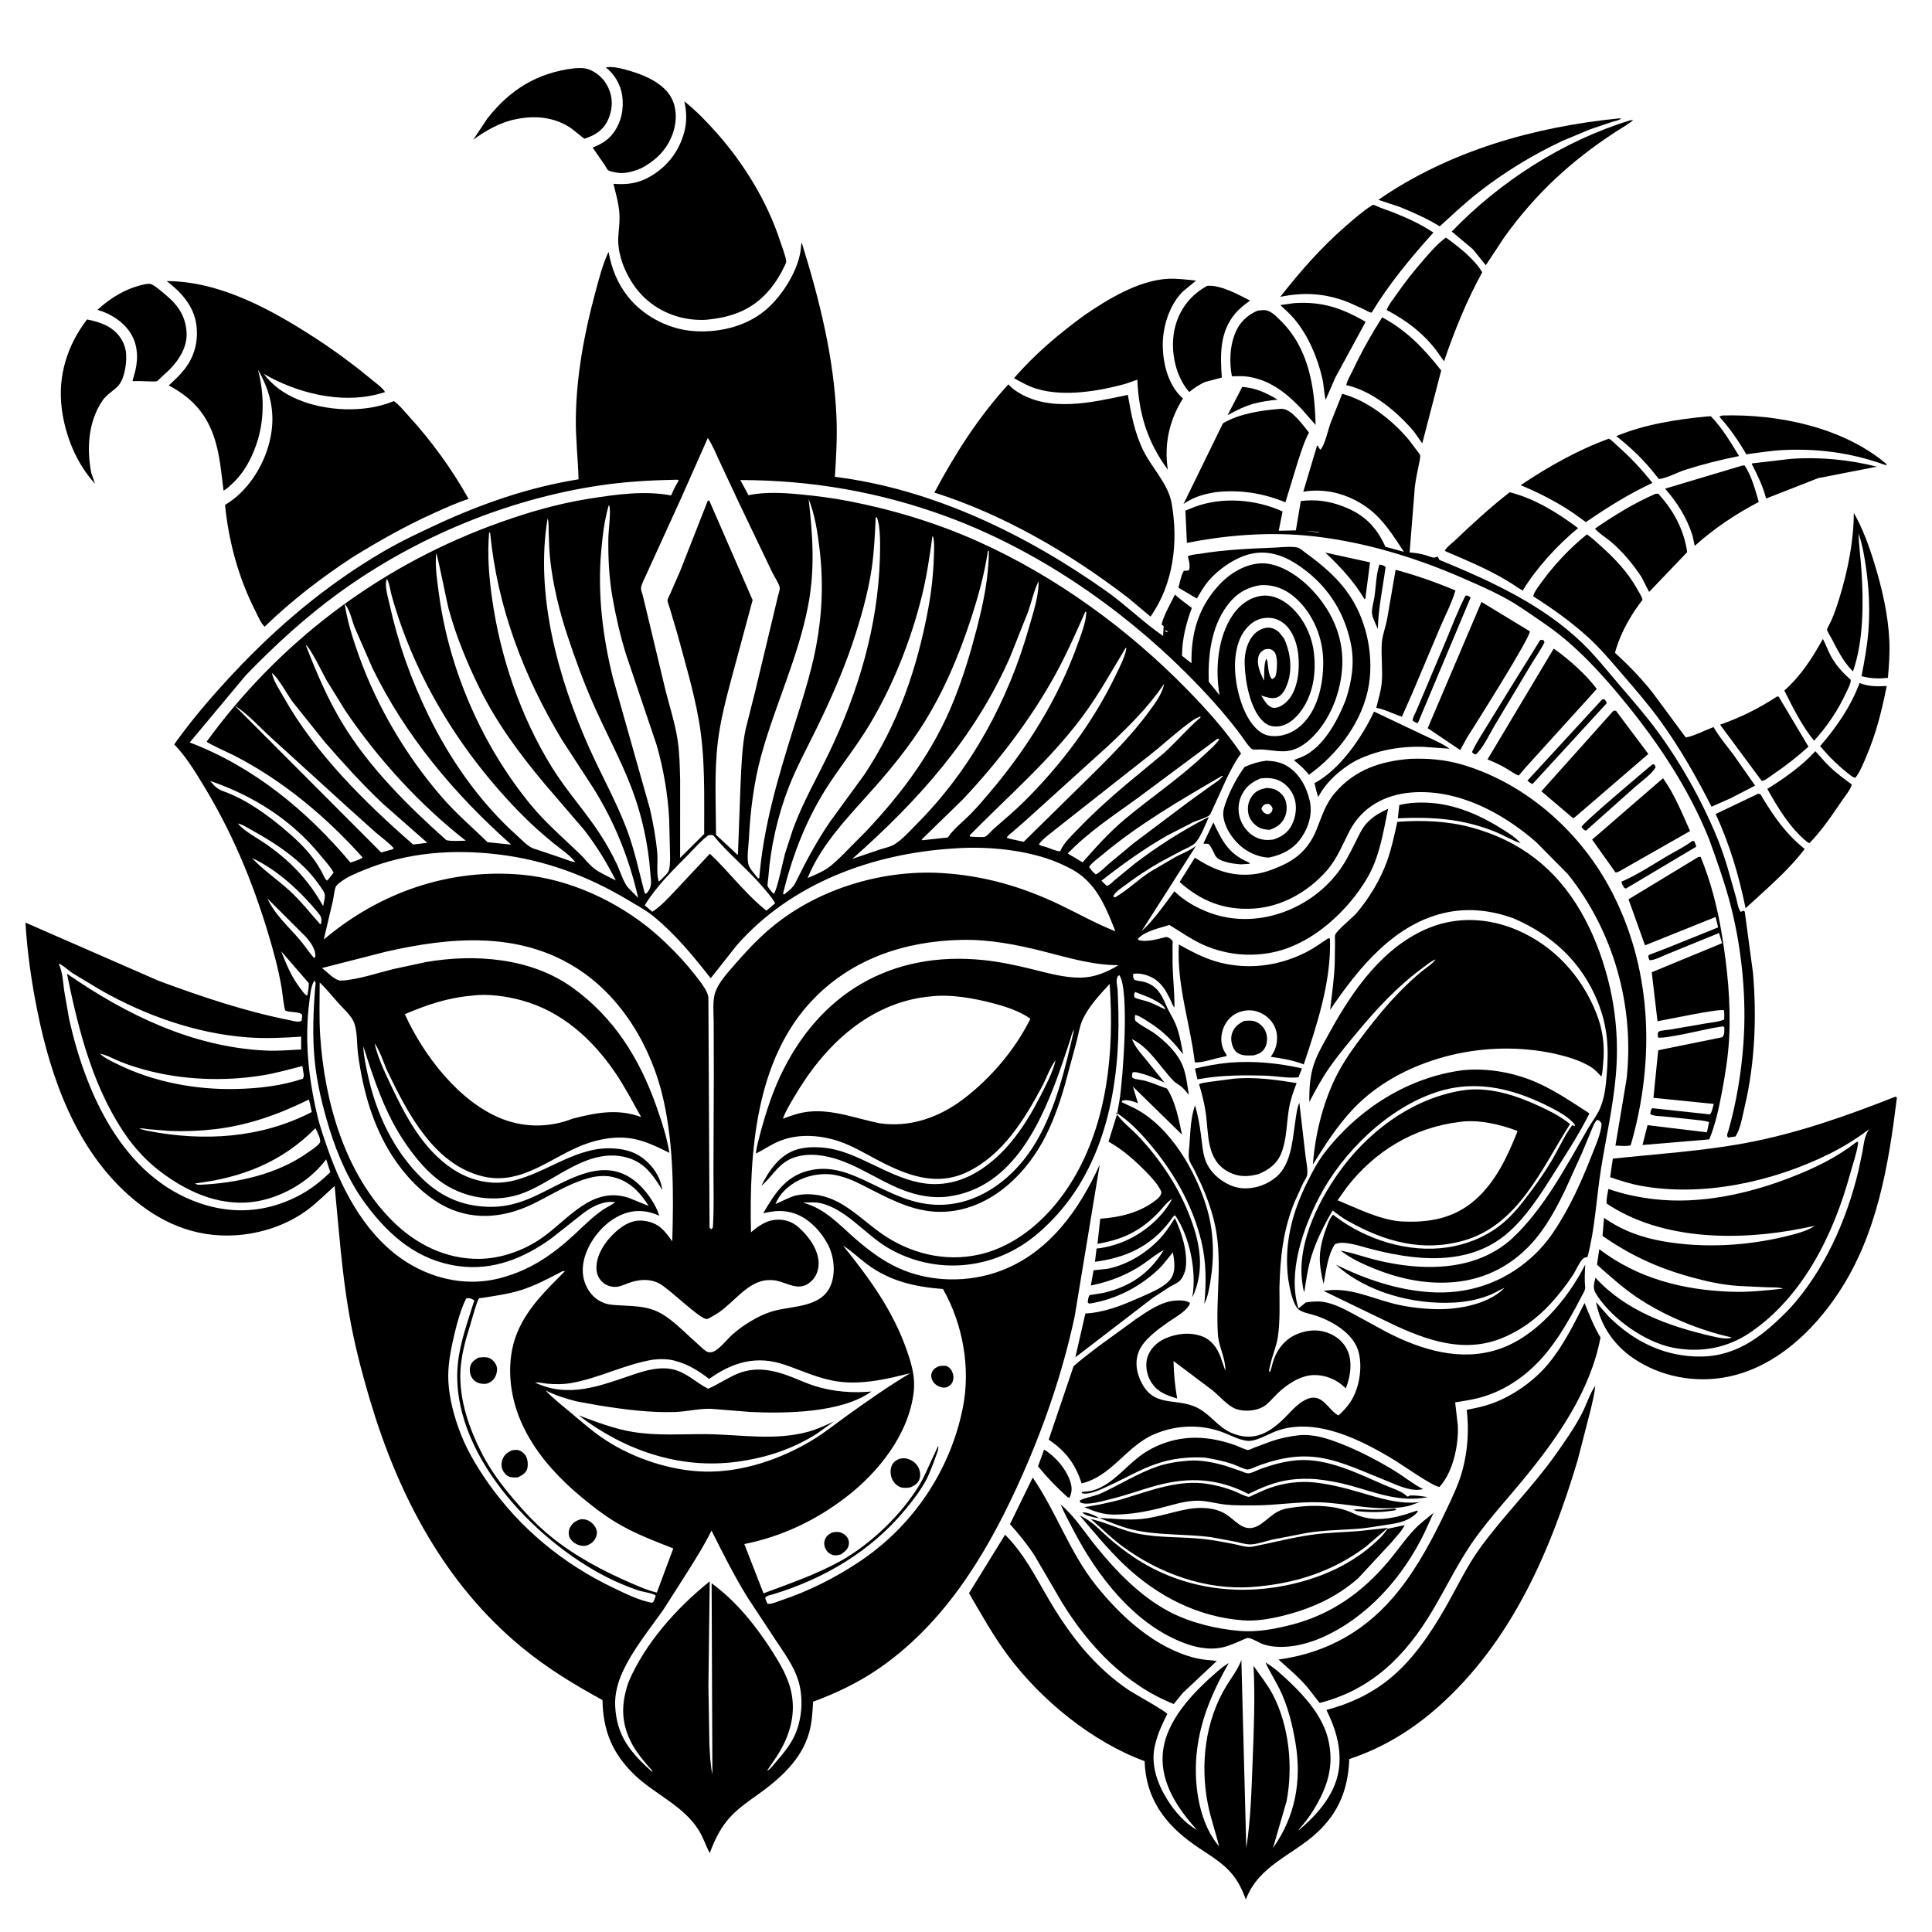
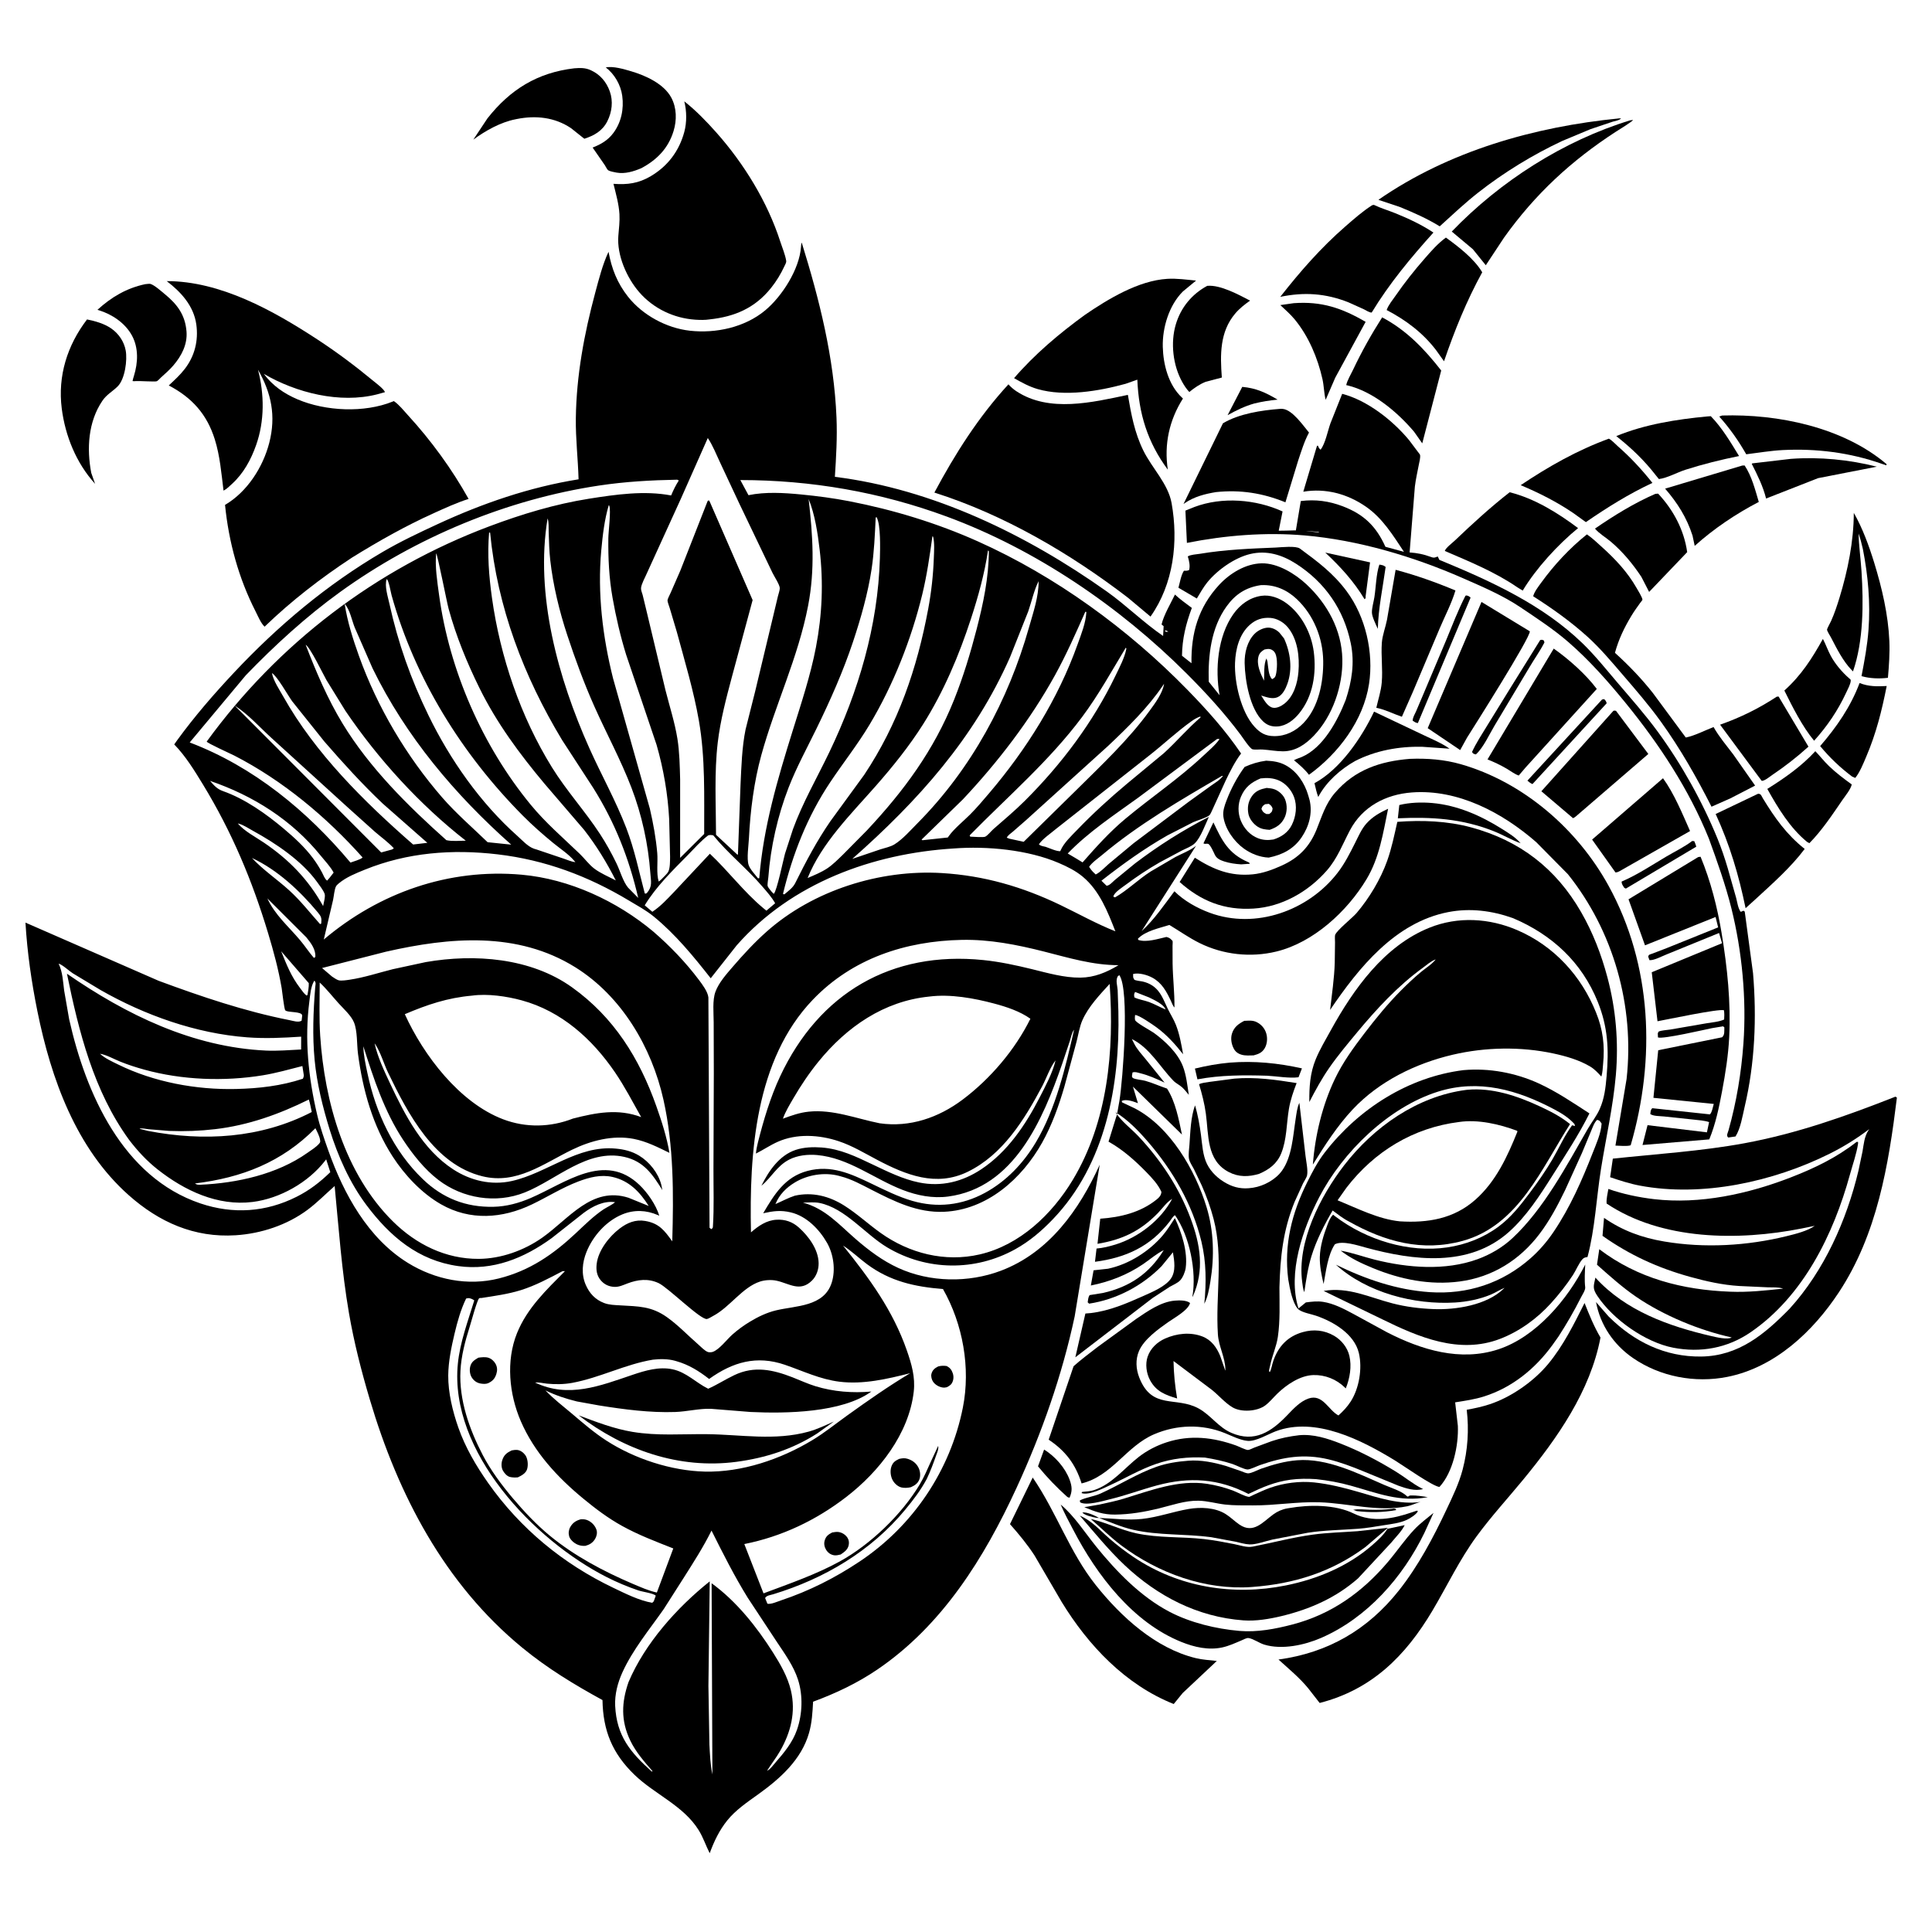
<svg xmlns="http://www.w3.org/2000/svg" version="1.1" style="display: block;" viewBox="0 0 2048 2048" width="1024" height="1024">
  <path transform="translate(0,0)" fill="rgb(255,255,255)" d="M 0 0 L 0 2048 L 2048 2048 L 2048 0 L 0 0 z" />
  <path transform="translate(0,0)" fill="rgb(0,0,0)" d="M 679.837 178.284 C 671.65 181.763 662.473 184.589 653.5 182.953 C 651.255 182.544 646.551 181.666 644.671 180.498 C 643.695 179.892 641.897 176.208 641.079 175 L 628.212 156.418 C 636.951 153.016 644.329 148.763 650.069 141.124 C 658.6 129.771 661.487 115.542 659.6 101.594 C 658.04 90.069 651.399 78.406 642.115 71.5 C 649.95 69.833 661.6 73.352 669.281 75.619 C 684.568 80.131 703.829 88.928 711.629 103.558 C 717.385 114.354 717.546 127.423 713.98 139 C 708.338 157.319 696.404 169.402 679.837 178.284 z" />
  <path transform="translate(0,0)" fill="rgb(0,0,0)" d="M 546.464 126.45 C 530.573 129.559 514.631 138.533 501.739 148.025 L 516.659 125.562 C 540.834 94.769 569.869 76.953 608.777 72.399 C 615.168 71.934 620.35 71.709 626.376 74.469 C 636.151 78.946 642.816 86.798 646.419 96.907 C 650.121 107.294 648.736 118.742 643.804 128.517 C 638.647 138.743 629.922 143.71 619.405 147.083 L 605.276 135.845 C 588.008 124.229 567.88 122.165 547.852 126.163 L 546.464 126.45 z" />
  <path transform="translate(0,0)" fill="rgb(0,0,0)" d="M 752.246 338.557 C 747.436 339.341 741.846 339.21 737 338.883 C 714.209 337.345 692.589 327.02 677.6 309.73 C 664.371 294.472 653.807 270.52 655.468 250.011 C 656.076 242.502 657.087 234.497 656.643 226.982 C 656.008 216.226 652.852 205.302 650.3 194.858 C 665.164 195.967 676.946 194.386 689.917 186.703 C 707.88 176.062 719.869 160.141 725.341 140.036 C 728.144 129.737 727.98 117.841 725.399 107.5 L 725.696 107.673 C 737.746 117.172 749.087 128.937 759.264 140.377 C 788.641 173.402 813.608 214.056 827.193 256.281 C 829.22 262.581 832.413 270.006 833.399 276.496 C 833.678 278.331 832.311 280.485 831.56 282.104 C 827.715 290.389 823.05 298.108 817.334 305.241 C 800.26 326.553 778.837 335.695 752.246 338.557 z" />
  <path transform="translate(0,0)" fill="rgb(0,0,0)" d="M 1484.25 219.554 L 1461.19 211.807 C 1535.89 160.039 1626.71 134.315 1716.26 125.5 L 1718.4 125.468 C 1716.86 127.508 1712 128.259 1709.45 129.021 L 1686 136.912 L 1656.01 149.427 C 1624.72 164.107 1594.03 182.858 1566.83 204.248 C 1552.67 215.39 1539.48 227.803 1526.16 239.923 C 1512.72 231.652 1498.79 225.521 1484.25 219.554 z" />
  <path transform="translate(0,0)" fill="rgb(0,0,0)" d="M 1561.32 264.205 L 1538.93 245.449 C 1590.13 192.246 1657.35 149.14 1728.23 127.5 L 1731.01 127.206 C 1730.99 128.518 1715.36 138.026 1712.64 139.789 C 1665.47 170.443 1627.31 205.76 1594.51 251.65 L 1575.01 281.167 L 1561.32 264.205 z" />
  <path transform="translate(0,0)" fill="rgb(0,0,0)" d="M 1429.26 320.417 C 1405.07 310.896 1382.46 309.436 1357.14 314.668 C 1378.15 287.855 1400.2 262.631 1425.93 240.216 C 1435.01 232.311 1444.44 223.947 1454.61 217.5 L 1456.34 217.163 C 1463.65 220.669 1471.48 222.962 1478.99 225.993 C 1493 231.647 1506.89 238.136 1519.49 246.511 C 1495.48 273.191 1472.71 300.556 1454.04 331.325 C 1451.48 331.349 1448.26 329.08 1445.95 327.945 L 1429.26 320.417 z" />
  <path transform="translate(0,0)" fill="rgb(0,0,0)" d="M 1522.23 371.061 C 1508.14 352.679 1490.3 339.311 1469.91 328.657 C 1471.81 323.175 1476.32 317.916 1479.6 313.136 C 1488.9 299.628 1499.02 286.924 1509.79 274.567 C 1516.72 266.619 1524.16 258.018 1532.73 251.846 C 1546.07 261.523 1562.69 274.256 1571.21 288.624 C 1554.62 318.849 1541.88 350.376 1530.73 382.962 L 1522.23 371.061 z" />
  <path transform="translate(0,0)" fill="rgb(0,0,0)" d="M 168.219 1039.71 C 213.749 1056.56 259.228 1071.96 306.948 1081.41 C 310.807 1082.17 316.419 1084.17 319.731 1081.96 L 320.348 1076.5 C 319.916 1071.73 305.143 1073.71 302.435 1071.01 C 301.146 1069.72 299.152 1050.75 298.575 1047.38 C 295.18 1027.59 290.094 1008.76 284.313 989.57 C 267.347 933.265 245.692 881.665 215.024 831.398 C 206.068 816.717 196.737 801.454 184.689 789.116 L 187.925 784.516 C 206.251 759.363 226.829 735.599 248.112 712.933 C 294.822 663.188 346.49 619.748 405.453 585.173 C 424.338 574.099 443.931 564.857 463.77 555.67 C 511.458 533.585 561.296 516.421 613.313 508.087 C 612.703 486.433 610.121 465.108 610.412 443.316 C 611.017 398.08 619.232 353.99 630.939 310.406 C 634.746 296.232 638.789 280.223 645.078 266.917 C 648.355 284.774 654.295 300.029 665.658 314.438 C 681.173 334.112 706.551 347.844 731.413 350.583 C 758.918 353.612 789.383 347.044 811.005 329.119 C 829.018 314.186 847.447 285.344 849.108 261.653 C 849.24 259.772 849.205 258.914 849.844 257.103 C 868.691 317.837 884.069 378.883 886.727 442.72 C 887.6 463.674 886.357 484.567 885.005 505.471 C 988.957 518.372 1088.59 566.974 1173.2 626.96 C 1193.9 641.637 1212.12 659.93 1232.94 674.143 L 1233.5 663.749 L 1231.3 661.977 C 1233.64 651.88 1240.99 639.688 1245.51 630.25 C 1250.93 635.429 1257.44 639.845 1263.4 644.414 C 1257.08 661.402 1253.23 676.926 1252.95 695.105 L 1263.01 703.04 C 1262.52 671.243 1270.29 643.873 1292.24 620.109 C 1303.62 607.792 1320.29 597.487 1337.5 597.144 C 1354.39 596.807 1372.91 608.242 1384.82 619.348 C 1407.07 640.11 1422.24 667.704 1422.94 698.625 C 1423.58 727.138 1412.63 759.102 1392.76 779.817 C 1383.87 789.073 1373.39 796.407 1360 796.419 C 1352.74 796.425 1345.46 794.942 1338.22 794.5 C 1335.21 794.316 1330.44 794.977 1327.67 794.258 C 1324.93 793.545 1316.95 781.325 1315.03 778.751 C 1297.71 755.604 1278.45 734.561 1258.03 714.12 C 1187.07 643.09 1097.88 582.314 1003.52 547.557 C 932.96 521.568 859.861 508.891 784.786 508.882 L 793.421 524.912 C 811.285 521.211 830.972 522.381 849.034 524.135 C 866.274 525.809 883.33 528.03 900.336 531.336 C 946.964 540.398 993.188 554.449 1036.59 573.89 C 1118.93 610.767 1195.66 666.623 1258.55 731.045 C 1279.2 752.202 1299.01 774.195 1315.59 798.735 C 1309.05 807.492 1303.93 817.648 1299.23 827.499 L 1285.79 857.051 C 1285.02 858.593 1283.23 863.137 1282.03 864.189 C 1278.85 866.968 1269.08 869.647 1264.93 871.534 L 1237.59 885.529 C 1212.7 899.692 1190.13 915.984 1167.57 933.591 L 1173 938.926 C 1176.21 938.731 1179.11 935.105 1181.61 932.965 L 1203.18 915.272 C 1227.8 896.561 1253.94 879.976 1281.46 865.919 C 1277.65 874.056 1272.85 887.69 1266.65 893.824 C 1263.24 897.193 1257.52 899.278 1253.27 901.39 L 1229.38 914.134 C 1216.97 921.264 1204.71 929.367 1193.26 937.951 C 1189.67 940.646 1180.82 946.159 1180.19 950.5 L 1182 951.258 C 1195.22 943.71 1206.83 932.037 1219.88 923.755 L 1246.19 908.356 C 1253.16 904.702 1260.61 902.037 1266.96 897.295 L 1267.87 896.585 L 1210.14 987.05 C 1223.64 974.769 1234.02 959.32 1244.93 944.783 C 1255.2 954.936 1268.88 962.604 1282.36 967.583 C 1330.87 985.498 1386.85 965.424 1417.83 925.313 C 1425.56 915.313 1431 904.349 1436.66 893.123 C 1440.05 886.382 1443.33 878.702 1448.4 873.035 C 1454.98 865.686 1462.62 861.443 1471.45 857.329 C 1466.09 883.226 1462.33 909.193 1448.45 932.205 C 1427.99 966.123 1392.29 999.119 1352.97 1008.67 C 1325.74 1015.29 1296.59 1012.06 1271.53 999.64 C 1260.32 994.081 1250.29 986.914 1239.6 980.5 C 1228.83 983.911 1214.36 986.756 1206.26 995.053 L 1206.63 996.369 C 1215.48 999.294 1227.58 995.146 1236.5 993.213 C 1238.76 993.886 1240.02 994.332 1241.67 996.08 C 1242.11 996.546 1242.66 996.942 1242.97 997.5 C 1243.25 997.991 1242.94 1001.88 1242.94 1002.59 L 1243 1021.41 C 1243.26 1036.97 1245.17 1052.4 1244.96 1067.98 C 1243.34 1066.49 1242.03 1062.71 1241.04 1060.63 C 1236.36 1050.76 1231.61 1041.91 1221.66 1036.45 C 1216.32 1033.51 1207.23 1030.83 1201.12 1032.5 L 1201.22 1036 C 1201.26 1036.19 1202.1 1038.24 1202.42 1038.5 C 1203.65 1039.48 1209.18 1040.03 1210.94 1040.39 C 1214.8 1041.19 1218.6 1042.73 1221.86 1044.97 C 1230.72 1051.06 1233.54 1060.44 1237.96 1069.5 C 1240.74 1075.22 1244.15 1080.37 1246.5 1086.36 C 1250.43 1096.38 1252.25 1107.03 1254.15 1117.58 C 1245.86 1107 1236.74 1096.88 1225.82 1088.94 C 1222.42 1086.47 1206.69 1075.46 1203.22 1076 C 1203.02 1077.84 1202.86 1079.33 1203.21 1081.17 C 1203.73 1083.95 1219.83 1092.48 1223.02 1094.79 C 1235.03 1103.5 1248.43 1116.14 1253.9 1130.27 C 1257.54 1139.66 1258.62 1150.65 1260.19 1160.58 C 1257.92 1157.9 1255.61 1154.83 1252.99 1152.5 C 1250.04 1149.87 1246.56 1148.42 1243.74 1145.5 C 1229.47 1130.74 1218.69 1110.65 1199.81 1101.43 L 1202.33 1106.42 C 1205.37 1112.39 1210.12 1117.48 1214.36 1122.64 L 1234.49 1147.6 C 1225.83 1143.6 1217.81 1139.89 1208.51 1137.63 C 1205.53 1136.9 1203.44 1135.91 1200.5 1136.86 L 1199.88 1141 C 1200.25 1141.6 1200.37 1142.47 1201 1142.79 C 1204.11 1144.38 1210.37 1144.7 1214 1145.7 C 1221.91 1147.9 1229.31 1151.38 1237.1 1153.93 C 1246.14 1167.91 1249.53 1186.61 1252.93 1202.69 L 1200.94 1151.84 L 1206.28 1169.47 L 1204.78 1168.88 C 1200.37 1167.21 1193.57 1164.99 1189.12 1167 L 1189.36 1168.5 L 1203 1174.94 C 1240.54 1194.62 1267.02 1240.31 1279 1279.57 C 1286.74 1304.89 1287.39 1332.14 1283.1 1358.16 C 1281.82 1365.87 1280.32 1375.09 1276.63 1382.04 C 1278.79 1359.79 1278.8 1338.04 1273.55 1316.12 C 1264.1 1276.7 1243.16 1240.65 1216.78 1210.18 C 1206.72 1198.56 1195.67 1187.09 1182.5 1179.03 C 1188.76 1188.91 1199.1 1196.27 1207.08 1204.79 C 1230.62 1229.93 1249.92 1259 1262.02 1291.35 C 1272.47 1319.29 1277 1346.52 1264.34 1374.49 L 1264.01 1374.31 C 1268.6 1347.82 1261.07 1310.28 1245.57 1288.19 C 1243.75 1288.79 1241.3 1293.01 1239.97 1294.75 C 1219.53 1321.37 1193.46 1333.24 1160.72 1337.55 L 1162.38 1323.51 C 1169.2 1322.95 1176.03 1321.23 1182.55 1319.22 C 1206.87 1311.71 1230.59 1293.32 1242.56 1270.84 C 1236.73 1274.26 1232.15 1281.07 1227.42 1285.92 C 1208.69 1305.12 1189.52 1314.17 1163.39 1318.5 L 1166.3 1291.88 C 1187.54 1290.39 1208.99 1285.33 1225.99 1271.6 C 1228.87 1269.27 1230.78 1267.31 1231.17 1263.5 C 1227.62 1255.52 1221.19 1248.68 1215.15 1242.48 C 1203.6 1230.62 1190.68 1219.09 1176.27 1210.86 L 1175.09 1210.2 L 1183.21 1183.95 L 1183.96 1181.99 L 1186.65 1166.79 C 1190.2 1145.3 1197.67 1049.23 1186.5 1033.66 L 1184.83 1034.99 C 1182.41 1039.38 1184.45 1044.71 1184.76 1049.53 L 1185.53 1072 C 1187.24 1150.06 1172.08 1234.03 1116.13 1292.39 C 1104.13 1304.91 1091.54 1315.7 1076.32 1324.17 C 1033.71 1347.86 982.448 1347.26 940.554 1322.34 C 917.1 1308.39 896.092 1280.8 868.817 1275.21 C 863.294 1274.08 856.791 1274.73 851.152 1274.85 C 874.763 1281.06 889.424 1298.16 907.245 1313.59 C 921.041 1325.53 935.514 1336.42 952.166 1344.06 C 985.722 1359.46 1026.65 1360.01 1061 1347.02 C 1111.96 1327.75 1144.06 1282.51 1165.74 1234.64 L 1139.19 1395.49 C 1125.85 1457.97 1104.32 1519.13 1077.62 1577.11 C 1043.41 1651.39 998.873 1723.03 929.994 1769.8 C 908.77 1784.21 885.924 1795.02 861.909 1803.88 C 861.302 1815.16 860.714 1826.13 857.582 1837.07 C 849.491 1865.33 826.95 1885.37 803.899 1901.92 C 792.374 1910.2 779.883 1918.59 770.913 1929.74 C 762.406 1940.32 756.988 1951.84 752.316 1964.45 C 748.072 1956.24 745.522 1947.84 740.503 1939.84 C 724.196 1913.82 694.02 1902.1 672.512 1881.3 C 649.042 1858.61 639.237 1834.57 638.658 1802.14 C 608.332 1785.52 580.319 1768.56 553.516 1746.53 C 471.078 1678.78 422.033 1584.57 392.063 1483.71 C 383.036 1453.33 375.257 1423 369.883 1391.75 C 362.213 1347.14 359.112 1302.24 354.747 1257.24 C 345.277 1265.57 336.186 1274.87 326.083 1282.4 C 304.276 1298.64 276.752 1307.71 249.776 1309.43 C 206.03 1312.21 168.749 1295.64 136.405 1266.91 C 80.625 1217.36 54.092 1143.41 39.658 1072 C 33.36 1040.84 28.882 1009.73 26.995 977.999 L 168.219 1039.71 z M 903.435 910.474 L 933.205 900.366 C 937.862 898.876 943.818 897.697 947.962 895.193 C 956.624 889.961 965.505 879.811 972.741 872.509 C 1029.6 815.135 1068.96 742.277 1090.84 664.852 C 1095.34 648.905 1101.04 632.785 1100.98 616.052 L 1101.74 614.005 L 1100.98 616.052 C 1096.13 625.551 1093.52 637.811 1090.01 648 L 1070.73 696.5 C 1032.83 782.582 973.242 848.805 903.435 910.474 z M 1070 889.059 L 1085.16 892.339 L 1141.39 837.073 C 1168.29 810.385 1196.09 784.374 1218.49 753.638 C 1224.5 745.402 1232.09 735.274 1234 725.117 L 1234.77 724.005 L 1234 725.117 C 1233.26 725.725 1233.61 725.361 1232.91 726.404 C 1216.83 750.197 1195.49 770.966 1174.67 790.671 L 1087.59 869.45 L 1073.7 881.583 C 1071.41 883.505 1068.52 885.292 1067.22 887.983 L 1070 889.059 z M 252.118 872.973 C 259.258 881.26 270.569 886.995 279.614 893.126 C 306.427 911.3 326.732 932.179 342.526 960.468 C 343.052 957.406 345.133 950.28 344.119 947.475 C 342.718 943.597 338.615 938.428 336.158 935.001 C 320.068 912.559 292.284 893.908 268.437 880.85 C 263.717 878.265 258.092 874.42 252.909 873.08 L 252.118 872.973 L 251.075 872.12 L 252.118 872.973 z M 609.933 913.955 L 610.995 914.755 L 609.933 913.955 L 608.71 912.456 C 602.808 905.46 593.498 899.399 586.341 893.521 C 575.148 884.327 564.289 874.771 554.084 864.483 C 489.702 799.574 439.709 719.356 415.091 630.996 C 414.208 627.827 412.067 614.985 409.913 613.842 C 407.406 621.106 411.133 632.4 412.764 639.829 C 421.959 681.711 435.447 719.734 454.184 758.258 C 477.004 805.176 509.199 851.188 548.339 886.01 C 553.529 890.627 559.462 897.397 566.084 899.691 L 569.123 900.609 L 597.437 910.173 C 601.27 911.442 605.969 913.541 609.933 913.955 z M 397.1 1106.04 C 400.159 1120.19 407.258 1135.23 413.394 1148.29 C 429.318 1182.21 448.078 1218.53 480.409 1239.58 C 498.823 1251.56 520.836 1256.77 542.5 1251.93 C 580.234 1243.49 612.031 1213.77 652.717 1217.56 C 661.621 1218.38 669.752 1220.33 677.5 1225.02 C 688.456 1231.64 697.901 1243.56 701.026 1256 L 702.135 1261.56 C 691.741 1244.86 682.415 1231 661.9 1226.38 C 622.627 1217.52 589.953 1250.62 556.238 1264.07 C 525.838 1276.19 490.424 1270.52 464.629 1250.72 C 449.878 1239.4 437.603 1223.84 427.407 1208.42 C 407.429 1178.19 396.049 1143.36 385.161 1109.1 C 385.345 1118.66 387.555 1128.34 389.517 1137.68 C 398.317 1179.57 417.092 1220.1 448.272 1250.02 C 469.32 1270.22 493.841 1279.86 523 1279.26 C 536.8 1278.98 550.081 1275.33 562.697 1269.89 C 599.408 1254.06 640.8 1220.7 677.808 1256.04 C 686.474 1264.31 695.41 1277.28 698.87 1288.72 L 697.32 1288.03 C 685.14 1282.72 672.27 1282.18 659.855 1287.23 C 642.666 1294.22 628.459 1310.21 621.65 1327.25 C 617.199 1338.38 616.03 1350.7 620.874 1361.9 C 624.82 1371.03 631.018 1377.69 640.397 1381.26 C 645.809 1383.31 651.696 1383.4 657.417 1383.73 C 676.761 1384.88 690.421 1384.53 706.902 1396.19 C 718.773 1404.58 729.066 1415.54 740.043 1425.07 C 742.695 1427.38 747.133 1432.13 750.5 1433.22 C 751.858 1433.66 754.381 1433.5 755.707 1433 C 762.817 1430.33 770.522 1419.83 776.433 1414.61 C 782.212 1409.51 788.399 1404.98 795 1401.01 C 803.548 1395.86 812.762 1391.42 822.5 1389.07 C 843.622 1383.96 873.591 1385.37 881.705 1359.5 C 885.897 1346.14 883.581 1329.52 876.713 1317.5 C 868.495 1303.12 855.036 1289.23 838.417 1285.21 C 827.64 1282.61 819.676 1283.75 809.021 1286.08 C 820.804 1266.12 831.99 1247.58 856 1241.21 C 881.002 1234.58 901.757 1244.13 923.782 1254.71 C 937.815 1261.45 952.007 1268.59 967 1272.95 C 993.544 1280.69 1019.74 1277.65 1043.99 1264.52 C 1066.82 1252.15 1084.86 1233.04 1098.09 1210.84 C 1119.15 1175.52 1129.51 1131.31 1138.57 1091.5 C 1136.18 1094.63 1135.36 1099.47 1134.17 1103.21 L 1125.88 1127.92 C 1105.45 1186.78 1075.14 1259.06 1005.09 1268.37 C 988.733 1270.55 972.254 1267.32 957.003 1261.42 C 926.287 1249.55 899.812 1227.46 866.125 1224.39 C 856.411 1223.5 845.345 1224.7 836.605 1229.2 C 823.351 1236.04 817.952 1248.06 807.111 1256.96 C 814.862 1241.22 826.092 1224.68 843.541 1218.91 C 852.144 1216.06 861.934 1215.72 870.913 1216.39 C 890.863 1217.89 907.331 1226 925.103 1234.45 C 940.797 1241.92 957.039 1249.96 974.172 1253.47 C 997.98 1258.34 1020.43 1252.65 1040.36 1239.37 C 1067.99 1220.96 1087.05 1192.62 1101.99 1163.5 C 1108.17 1151.45 1115.87 1137.23 1118.93 1124.05 L 1119.95 1122.01 L 1118.93 1124.05 C 1113.15 1131.25 1109.19 1143.13 1104.71 1151.56 C 1085.89 1186.92 1063.03 1224.03 1025.78 1242.16 C 992.355 1258.42 960.452 1245.57 929.965 1229.54 C 916.447 1222.44 903.719 1214.63 889.113 1209.75 C 868.53 1202.87 844.47 1201.38 824.315 1210.41 C 816.393 1213.96 809.107 1218.93 801.316 1222.83 C 801.653 1218.84 802.416 1215.1 803.39 1211.23 C 809.331 1187.6 816.623 1163.09 826.961 1141 C 868.242 1052.78 944.918 1007.77 1042.25 1017.69 C 1059.73 1019.47 1077.03 1023.2 1094.07 1027.38 C 1110.56 1031.43 1128.13 1036.52 1145.23 1036.33 C 1160.21 1036.17 1173.04 1030.72 1185.68 1023.14 C 1158.02 1023.07 1133.01 1015.34 1106.5 1008.63 C 1077.95 1001.4 1049.12 995.708 1019.53 996.311 C 959.943 997.524 903.701 1015.91 861.754 1059.6 C 800.434 1123.47 794.219 1222.74 796.07 1306.35 C 803.898 1299.56 812.374 1293.58 823.121 1292.96 C 832.262 1292.43 840.092 1295.16 846.939 1301.32 C 857.313 1310.66 867.566 1324.54 867.787 1339 C 867.891 1345.79 865.49 1352.82 860.57 1357.61 C 847.919 1369.95 836.637 1360.49 823.062 1357.57 C 817.706 1356.41 810.818 1356.83 805.648 1358.51 C 786.975 1364.57 773.708 1385.54 756.09 1394.88 C 754.506 1395.72 751.006 1397.98 749.338 1398.2 C 742.532 1399.12 708.19 1364.87 698.242 1360.2 C 687.106 1354.97 676.19 1356.31 665.018 1360.55 C 660.638 1362.21 656.177 1364.35 651.392 1364.16 C 645.583 1363.92 640.59 1361.66 636.795 1357.15 C 632.471 1352 631.731 1346.07 632.535 1339.53 C 634.265 1325.47 645.752 1310.76 656.815 1302.34 C 664.95 1296.15 673.641 1292.48 684.062 1294.28 C 698.757 1296.81 704.471 1304.5 712.628 1315.89 C 714.062 1265.68 714.296 1214.94 703.275 1165.69 C 690.849 1110.16 658.922 1055.96 609.934 1025.4 C 548.463 987.067 476.799 993.438 409.135 1008.84 L 341.373 1026.15 L 351.977 1035.19 C 353.773 1036.41 357.007 1038.62 358.985 1039.15 C 361.893 1039.92 367.621 1038.97 370.661 1038.53 C 385.979 1036.27 401.355 1031.15 416.395 1027.39 L 451.412 1019.84 C 503.051 1010.88 562.544 1015.24 606.342 1046.57 C 650.763 1078.33 677.815 1121.87 695.777 1172.68 C 701.528 1188.94 706.722 1205.02 709.648 1222.07 C 697.291 1216.07 685.223 1209.86 671.606 1207.24 C 649.619 1203.02 626.278 1209.12 606.526 1218.71 C 575.862 1233.61 547.738 1255.78 511.5 1246.94 C 460.412 1234.48 432.334 1180.48 411.364 1136.99 C 406.86 1127.65 403.439 1115.39 397.777 1106.93 L 397.1 1106.04 L 396.005 1103.01 L 397.1 1106.04 z M 104.043 1115.99 L 106.012 1117 C 111.169 1121.92 118.898 1125.3 125.234 1128.42 C 163.2 1147.1 208.067 1155.37 250.256 1154.37 C 274.379 1153.8 298.075 1151.12 321.06 1143.5 C 321.68 1142.16 321.977 1141.5 322.083 1140 L 320.545 1130.05 C 306.693 1133.6 292.612 1137.57 278.5 1139.88 C 237.679 1146.55 192.856 1144.91 152.956 1133.86 C 144.311 1131.47 135.92 1128.78 127.594 1125.43 C 120.86 1122.73 113.027 1118.21 106.012 1117 L 104.043 1115.99 L 103.005 1115.24 L 104.043 1115.99 z M 812.214 1877.99 L 813.154 1877.01 L 813.903 1876.7 C 816.75 1875.18 819.767 1870.96 821.911 1868.5 C 831.229 1857.81 840.215 1847.06 844.902 1833.44 C 850.61 1816.86 851.303 1797.25 845.919 1780.5 C 841.329 1766.22 832.114 1753.39 823.852 1741.02 L 792.583 1693.61 C 778.48 1670.79 766.209 1646.46 754.237 1622.47 C 745.462 1640.21 735.029 1656.28 724.5 1672.95 L 703.569 1705.76 C 688.477 1727.29 670.82 1748.61 659.863 1772.59 C 654.821 1783.63 651.511 1796.11 652.107 1808.3 C 653.66 1840.1 668.036 1857.46 691 1877.99 L 691.706 1877.5 C 682.88 1867.38 673.973 1857.26 668.115 1845.06 C 658.049 1824.09 658.761 1804.67 666.255 1783.09 C 683.704 1741.94 717.676 1704 752.342 1676.33 L 750.953 1787.21 L 752.003 1849.15 C 752.58 1859.72 752.943 1870.63 755.168 1881 L 754.349 1678.32 C 780.456 1697.24 802.171 1724.5 819.357 1751.66 C 827.258 1764.15 834.944 1777.41 838.382 1791.93 C 843.774 1814.68 838.318 1836.26 826.931 1856.13 C 822.788 1863.36 817.584 1869.95 813.154 1877.01 L 812.214 1877.99 z M 750.296 464.312 L 721.954 528.244 L 685.711 607.699 C 683.894 612.064 679.902 618.865 679.516 623.412 C 679.333 625.556 680.615 628.432 681.2 630.537 L 684.522 644.23 L 705.383 731.416 C 709.694 748.492 715.288 765.706 718.088 783.09 C 720.338 797.054 720.589 812.014 720.975 826.156 L 720.959 909.378 L 746.457 884.035 C 746.353 843.928 747.773 803.67 740.869 764.017 C 735.341 732.257 725.891 701.082 717.486 669.971 L 709.881 644.433 C 709.346 642.603 707.507 638.111 707.621 636.356 C 707.738 634.558 710.044 630.422 710.811 628.624 L 721.191 604.851 L 750.17 531 L 751.387 530.348 L 752.235 531.5 L 797.814 636.11 L 775.925 717.242 C 769.818 740.144 763.642 763.428 760.852 787.018 C 757.054 819.142 758.938 852.551 759.025 884.901 L 781.621 905.947 L 782.249 905.813 L 784.993 831.727 C 785.897 812.603 786.493 792.002 790.338 773.234 L 800.509 732.846 L 819.84 652.162 L 824.619 632.077 C 825.218 629.583 826.559 626.007 826.601 623.515 C 826.66 619.984 820.52 610.713 818.848 607.185 L 783.712 533.817 L 763.108 489.82 C 759.159 481.356 755.489 472.071 750.296 464.312 z M 717.878 508.5 C 690.14 509.011 662.804 510.543 635.336 514.656 C 537.53 529.301 440.753 569.619 360.609 627.5 C 324.55 653.543 291.343 683.94 260.5 715.907 L 201.108 787.042 C 268.7 812.678 325.544 859.547 371.511 914.37 C 374.227 913.317 382.917 910.949 384.341 908.918 C 346.029 865.949 299.64 827.271 248.334 800.923 C 244.289 798.846 219.552 787.743 219.118 786.085 C 294.858 682.033 398.414 603.105 518.919 557.856 C 553.078 545.029 588.272 534.37 624.375 528.657 C 652.575 524.194 683.175 519.776 711.416 525.209 C 713.787 519.541 716.24 514.474 719.58 509.304 L 717.878 508.5 z M 857.189 529.012 C 861.577 567.499 864.047 603.53 856.636 642.033 C 846.063 696.969 821.852 746.815 807.051 800.4 C 799.27 828.569 795.319 859.608 793.896 888.752 C 793.536 896.132 791.4 909.966 793.527 916.804 C 794.903 921.228 800.581 927.307 803.5 931.042 L 804.845 930.946 C 809.204 876.768 824.231 826.013 840.347 774.353 C 849.411 745.299 859.207 715.939 864.946 686 C 871.573 651.426 872.974 617.538 868.847 582.589 C 866.767 564.973 863.865 545.522 857.189 529.012 z M 645.313 535.5 C 640.727 550.941 638.835 567.465 637.364 583.478 C 633.202 628.789 638.845 675.202 649.886 719.195 L 688.867 857.158 C 692.439 872.672 695.342 888.425 696.713 904.3 C 697.516 913.593 695.58 925.792 698.264 934.5 L 700.5 932.73 C 702.642 930.344 707.222 926.497 708.522 923.79 C 710.392 919.898 710.245 912.397 710.319 908.169 L 709.346 868.269 C 707.934 841.638 703.354 815.164 695.996 789.533 L 663.704 693.927 C 657.623 674.263 652.952 654.081 649.353 633.812 C 645.622 612.805 644.624 591.793 644.856 570.5 C 644.931 563.641 647.895 540.764 645.792 535.903 L 645.313 535.5 z M 928.274 548.5 C 927.4 566.907 926.659 585.215 923.898 603.462 C 920.015 629.122 912.479 655.579 904.29 680.163 C 893.696 711.967 880.086 742.511 865.389 772.611 C 855.359 793.153 844.188 813.611 835.915 834.938 C 824.353 864.742 816.827 898.048 814.474 929.923 C 814.305 932.215 813.218 937.677 813.794 939.469 C 814.235 940.838 817.344 944.532 818.335 945.687 L 820.261 947.5 C 823.542 944.423 830.328 911.305 832.142 904.886 L 840.574 878.96 C 850.898 850.699 866.126 824.459 879.112 797.375 C 910.003 732.947 930.667 663.53 932.721 591.773 C 933.011 581.636 933.689 556.431 929.317 548.341 L 928.274 548.5 z M 580.486 549.5 C 566.935 630.408 591.734 719.351 624.688 792.978 C 637.416 821.417 652.755 848.719 663.929 877.828 C 672.638 900.516 677.314 923.734 683.5 947.119 C 685.25 947.29 684.481 947.521 685.827 946.5 C 691.821 939.595 690.02 934.223 689.386 925.483 C 687.166 894.859 680.375 863.706 669.371 835 C 658.082 805.549 642.807 777.451 629.961 748.628 C 619.091 724.238 609.737 698.708 601.358 673.352 C 592.96 647.94 586.282 620.507 583.298 593.89 C 582.201 584.108 581.975 574.14 581.623 564.307 C 581.46 559.767 581.962 553.757 580.486 549.5 z M 518.476 564.5 C 516.483 587.764 518.269 610.663 521.5 633.746 C 530.271 696.418 551.762 759.53 585.099 813.429 C 600.433 838.22 620.091 859.671 635.98 884 C 642.574 894.096 648.355 904.591 653.606 915.439 C 657.292 923.057 660.477 934.563 665.767 940.92 L 676.54 951.847 C 666.827 909.863 651.882 872.045 628.995 835.451 L 595.831 784.459 C 555.063 716.862 527.198 643.584 519.543 564.688 L 518.476 564.5 z M 988.391 568.5 C 985.542 589.036 982.568 609.843 977.667 630 C 966.11 677.53 946.951 726.118 921.762 768.153 C 909.058 789.355 893.757 808.686 880.057 829.198 C 855.871 865.41 840.235 905.325 830.012 947.5 C 831.141 948.108 830.621 948.052 831.5 947.992 C 835.783 944.396 840.518 941.094 843.04 936 C 854.242 913.373 865.899 891.336 880.252 870.52 L 916.137 821.284 C 952.099 767.225 972.171 708.693 983.979 645.196 C 987.294 627.368 989.244 609.544 989.896 591.433 C 990.153 584.279 990.785 575.966 989.19 569.016 L 988.391 568.5 z M 1047.31 583.5 C 1043.64 608.34 1036.99 632.158 1029.23 655.994 C 1016.67 694.595 1000.27 733.325 978.549 767.699 C 963.789 791.059 946.224 812.845 927.991 833.558 C 902.125 862.941 870.949 893.75 856.123 930.743 C 863.019 927.791 870.239 924.865 876.548 920.763 C 882.787 916.706 888.389 910.909 893.753 905.747 L 918.866 880.354 C 958.053 838.548 989.922 795.398 1011.34 741.837 C 1021.18 717.204 1028.69 692.355 1035.33 666.705 C 1042.28 639.892 1048.13 612.083 1048.23 584.281 L 1047.31 583.5 z M 462.338 586.5 C 460.967 600.605 463.533 616.679 465.445 630.745 C 476.31 710.663 511.403 790.86 562.639 853.126 C 578.387 872.264 596.701 887.947 614.5 905.037 C 619.688 910.019 624.373 916.53 630.042 920.806 C 636.638 925.783 645.399 929.452 652.77 933.273 C 643.038 914.146 632.418 896.729 619.226 879.742 L 577.193 830.753 C 550.722 799.138 526.581 766.534 508.274 729.402 C 495.06 702.599 483.44 674.294 475.585 645.463 C 473.548 637.988 463.87 588.076 462.338 586.5 z M 1336.18 620.325 C 1320.44 622.801 1309.49 629.992 1300.26 642.738 C 1283.7 665.612 1280.48 695.263 1281.32 722.645 L 1292.8 736.966 C 1287.91 709.344 1290.8 674.494 1307.33 651.077 C 1314.51 640.919 1324.47 633.494 1336.98 631.616 C 1346.4 630.202 1356.19 633.936 1363.7 639.461 C 1379.79 651.284 1390.09 671.221 1392.64 690.844 C 1395.6 713.611 1391.94 738.18 1377.03 756.378 C 1371.44 763.199 1363.72 769.306 1354.65 770.033 C 1348.55 770.52 1343.59 769.041 1339.09 764.868 C 1324.92 751.727 1319.71 721.109 1319.37 702.824 C 1319.18 692.032 1322.11 679.742 1329.89 671.885 C 1333.39 668.343 1339.13 665.409 1344.2 665.323 C 1348.64 665.246 1353.24 667.578 1356.29 670.705 L 1361.1 676.721 C 1367.93 691.484 1370.31 709.239 1364.67 724.882 C 1362.78 730.14 1359.57 736.926 1354 739.167 C 1348.48 741.386 1342.32 738.907 1336.92 737.291 C 1339.86 741.81 1343.43 748.784 1349 750.15 C 1353.17 751.173 1358.32 748.449 1361.47 745.973 C 1371.42 738.142 1375.36 724.399 1376.4 712.285 C 1377.76 696.381 1375.57 677.203 1364.86 664.658 C 1360.36 659.38 1353.5 655.454 1346.5 654.987 C 1338.19 654.432 1331.2 656.75 1324.96 662.275 C 1313.63 672.299 1309.74 688.062 1309.18 702.654 C 1308.37 723.408 1315.55 754.902 1329.94 770.5 C 1336.03 777.107 1341.52 780.243 1350.72 780.323 C 1362.82 780.429 1373.45 775.062 1381.72 766.5 C 1397.84 749.832 1402.99 722.88 1402.65 700.5 C 1402.27 676.185 1392.45 651.908 1374.69 635.129 C 1364.29 625.301 1351.71 619.728 1337.24 620.244 L 1336.18 620.325 z M 365.346 640.091 C 368.281 659.064 374.038 677.249 380.5 695.295 C 399.944 749.588 430.894 801.797 468.724 845.346 C 483.304 862.13 500.885 877.297 516.888 892.768 L 541.918 895.347 C 482.196 842.422 429.995 780.404 394.918 708.438 L 376.045 665.248 C 372.883 657.427 370.996 646.237 365.346 640.091 z M 1150.48 648.5 C 1140.41 671.171 1130.28 694.131 1118.28 715.865 C 1092.1 763.273 1057.71 808.016 1020.67 847.394 L 976.912 890 C 978.343 891.002 977.503 890.746 979.5 890.489 L 1004.72 887.783 L 1005.81 886.232 C 1011.62 878.156 1021.18 870.594 1028.32 863.434 C 1035.39 856.357 1041.88 848.648 1048.36 841.037 C 1088.12 794.374 1121.56 741.016 1142.24 683.167 C 1146.17 672.174 1150.98 660.462 1151.59 648.688 L 1150.48 648.5 z M 1234.51 668.5 L 1236.22 669.843 L 1238.49 669.5 C 1236.79 668.667 1236.41 667.995 1234.51 668.5 z M 322.952 681.5 L 324.167 681.5 L 322.952 681.5 z M 324.037 683.5 C 334.883 711.839 347.318 740.972 363.122 766.951 C 391.739 813.991 432.355 854.226 473.181 890.614 C 479.313 892.063 487.396 891.173 493.774 891.177 C 445.055 853.165 400.82 804.66 366.176 753.533 L 346.157 721.086 C 342.229 714.249 328.905 686.228 324.037 683.5 z M 1193.44 686.5 C 1178.45 711.241 1164.5 736.718 1147.15 759.939 C 1112.16 806.774 1068.59 844.052 1027.9 885.5 C 1028.08 885.968 1028.2 886.481 1028.5 886.883 C 1031.46 886.89 1042.13 887.921 1044.37 886.922 C 1046.78 885.848 1050.81 880.862 1053 878.938 C 1064.3 869.013 1075.77 859.451 1086.44 848.816 C 1125.22 810.169 1158.76 765.531 1182.52 716.149 C 1186.72 707.428 1192.19 697.192 1194 687.625 L 1193.44 686.5 z M 1340.37 688.5 C 1337.22 690.454 1334.99 692.257 1334.03 696 C 1331.81 704.599 1336.17 714.049 1339.94 721.577 C 1340.31 714.988 1339.48 703.668 1342.5 697.956 L 1343.55 701.249 C 1344.34 706.407 1344.55 716.473 1348.5 719.938 C 1350.74 718.752 1351.7 718.246 1352.4 715.595 C 1353.9 709.913 1354.44 697.685 1351.78 692.446 C 1350.72 690.352 1348.65 688.652 1346.36 688.122 C 1344.29 687.642 1342.4 688.109 1340.37 688.5 z M 288.27 713.5 C 289.744 721.584 296.202 731.08 300.275 738.334 C 334.116 798.606 386.216 850.054 437.927 895.213 L 453.005 893.429 L 405.649 851.761 C 383.868 831.125 363.581 808.798 343.916 786.153 L 309.721 743.382 C 305.03 736.889 293.764 716.586 288.27 713.5 z M 248.633 747.821 L 404.065 903.643 L 415.577 900.5 L 417.5 899.259 C 411.678 892.875 404.153 887.513 397.59 881.867 L 368.865 856.072 L 287.881 782.379 C 275.31 770.943 262.932 756.967 248.633 747.821 z M 1272.41 759.5 C 1268.92 760.718 1266.01 762.412 1263.02 764.546 C 1247.61 775.54 1233.54 788.851 1218.62 800.577 L 1119.14 878.897 C 1113.62 883.602 1105.3 889.07 1101.28 895 C 1103.23 896.906 1105.83 897.036 1108.44 897.694 C 1112.43 899.039 1119.97 902.57 1123.94 902.302 L 1124.26 901.511 C 1127.74 893.384 1136.01 885.777 1142.09 879.45 C 1158.51 862.367 1176.39 846.094 1194.56 830.877 L 1233.83 798.328 C 1247.17 786.205 1258.97 772.155 1272.65 760.475 L 1272.41 759.5 z M 1289.98 783.5 L 1206.22 845.81 C 1180.78 864.183 1153.7 882.026 1131.83 904.739 L 1141.04 910.183 L 1147.56 914.186 C 1161.94 897.81 1176.34 881.763 1193.13 867.786 C 1220.29 845.183 1249.54 825.523 1275.39 801.266 C 1281.28 795.743 1288.14 790.103 1292.75 783.5 C 1290.66 783.211 1291.58 783.127 1289.98 783.5 z M 1295.28 822.5 C 1251.73 847.864 1206.81 873.895 1168.15 906.404 C 1163.77 910.083 1157.68 914.168 1154.5 918.915 C 1155.88 920.946 1157.13 922.758 1158.88 924.5 L 1161.5 926.979 C 1166.39 924.618 1171.13 919.383 1175.26 915.83 L 1201.75 893.792 L 1260 849.979 L 1283.67 832.918 C 1287.98 829.838 1293.32 826.816 1296.38 822.463 L 1295.28 822.5 z M 222.666 827.773 C 226.983 832.72 230.116 836.399 236.488 838.65 C 259.885 846.914 282.082 862.698 300.915 878.55 C 311.944 887.834 322.852 897.818 331.527 909.395 C 335.197 914.293 338.514 919.513 341.392 924.912 C 342.856 927.659 344.185 931.78 346.784 933.5 L 349.467 930.395 L 353.66 925 C 350.364 918.722 344.517 912.693 340.051 907.159 C 309.489 869.288 268.468 843.423 222.666 827.773 z M 750.741 885.5 C 742.949 891.366 736.103 899.301 729.249 906.259 C 712.999 922.754 695.464 939.81 683.432 959.69 L 691.503 966.541 C 700.323 960.71 707.287 953.072 714.552 945.482 L 752.5 905.005 C 772.033 923.303 788.612 945.576 809.049 962.584 L 812.423 965.348 L 821.697 957.487 C 817.788 950.617 812.946 945.375 807.832 939.414 C 791.667 920.571 771.625 904.652 756.098 885.5 C 754.029 885.105 752.786 884.933 750.741 885.5 z M 1010.98 899.417 C 924.94 904.764 839.082 936.053 781.018 1001.99 L 753.392 1037 C 735.059 1013.68 715.929 990.286 692.858 971.46 C 684.762 964.853 675.758 960.06 666.847 954.711 C 623.495 928.685 577.975 911.583 527.512 905.643 C 479.504 899.992 431.733 903.619 386.692 921.91 C 377.374 925.694 367.092 929.777 359.278 936.299 C 358.391 937.039 356.861 938.395 356.282 939.381 C 354.492 942.427 353.877 950.351 353.06 954.048 L 343.219 995.947 C 402.096 946.191 475.728 920.359 552.935 927.219 C 603.381 931.702 653.775 955.078 692.33 987.346 C 710.028 1002.6 727.081 1020.28 741.063 1039 C 744.666 1043.82 750.246 1051.2 750.921 1057.32 L 752.146 1301.5 L 754 1302.95 C 755.423 1301.69 755.601 1302.06 755.731 1300.02 C 757.016 1279.84 756.231 1259.23 756.293 1239 L 756.673 1137.74 L 756.529 1083.54 C 756.511 1073.77 755.046 1060.49 758.392 1051.33 C 761.898 1041.73 770.128 1032.51 776.723 1024.85 C 787.914 1011.86 799.621 999.162 812.44 987.745 C 861.861 943.731 932.784 921.49 998.566 925.49 C 1043.26 928.208 1083.91 940.039 1124.24 959.452 C 1143.53 968.738 1162.44 979.363 1182.36 987.225 C 1174.14 966.372 1165.63 944.313 1147.95 929.486 C 1140.28 923.061 1131.43 918.71 1122.29 914.781 C 1089.68 900.764 1046.24 896.722 1010.98 899.417 z M 267.1 909.513 C 278.995 922.318 293.82 932.168 306.735 943.955 C 318.941 955.095 328.349 967.355 339.247 979.556 L 340.5 979.105 C 341.041 973.152 340.751 971.817 336.828 967.094 C 318.061 944.492 293.966 921.938 267.1 909.513 z M 283.444 952.401 C 291.425 969.849 305.764 982.008 317.981 996.48 C 323.149 1002.6 327.513 1009.36 332.745 1015.42 L 334.232 1014.5 C 334.957 1006.67 329.609 999.577 324.745 993.636 L 283.444 952.401 z M 298.015 1008.34 C 303.828 1022.66 308.618 1035.02 318.138 1047.43 C 320.219 1050.14 322.282 1053.5 325.133 1055.37 L 325.994 1054.5 C 326.576 1050.49 327.536 1046.2 327.328 1042.15 L 298.015 1008.34 z M 62.149 1021.5 C 66.408 1030.23 66.761 1040.47 68.003 1049.98 L 73.317 1080.5 C 90.907 1158.96 130.058 1247.83 212.375 1275.65 C 246.999 1287.35 281.789 1285.05 314.413 1268.63 C 328.115 1261.74 339.163 1253.19 350.127 1242.54 L 345.768 1228.94 L 344.572 1230.5 C 326.716 1253.54 296.61 1270.57 267.667 1274.14 C 230.597 1278.71 195.641 1262.1 167.209 1239.74 C 155.548 1230.57 145.768 1219.97 136.791 1208.21 C 99.304 1156.64 83.536 1093.61 70.959 1032.16 C 133.916 1075.7 204.184 1110.03 281.941 1113.65 C 294.275 1114.23 306.853 1113.1 319.195 1112.51 L 319.25 1098.9 C 300.039 1100.16 281.133 1101.07 261.892 1099.61 C 207.818 1095.52 153.531 1076.25 106.597 1049.47 L 77.069 1031.68 C 73.104 1029.13 66.229 1022.6 62.149 1021.5 z M 333.209 1039.5 C 329.398 1045.6 328.846 1054.47 327.941 1061.47 C 322.714 1101.95 326.881 1142.02 336.181 1181.61 C 339.227 1194.58 343.749 1207.54 348.208 1220.09 C 364.378 1265.61 390.123 1312.72 432.5 1338.8 C 461.243 1356.49 495.921 1363.49 528.864 1355.19 C 561.568 1346.95 586.328 1329.82 610.533 1307.11 C 619.91 1298.31 629.061 1289.19 639.762 1281.97 C 643.473 1279.61 648.817 1277.2 651.995 1274.38 C 639.976 1272.6 628.152 1278.71 618.749 1285.7 L 584.805 1312.47 C 555.432 1333.8 522.515 1347.22 485.77 1342.12 C 443.341 1336.24 413.339 1310.63 388.452 1277.44 C 370.72 1253.8 358.101 1225.35 349.406 1197.24 C 342.067 1173.52 335.886 1148.5 333.525 1123.72 C 331.061 1097.84 332.096 1072.36 334.134 1046.53 C 334.374 1043.5 335.328 1041.81 333.209 1039.5 z M 338.884 1041.51 C 338.872 1060.25 338.203 1079.33 339.428 1098.02 C 343.996 1167.73 365.552 1244.4 416.5 1294.75 C 441.11 1319.08 472.481 1334.67 507.5 1334.45 C 531.151 1334.3 555.534 1325.55 574.793 1311.98 C 603.209 1291.95 627.28 1257.24 666.244 1269.67 L 687.668 1278.38 C 678.337 1263.61 667.089 1251.66 649.326 1247.63 C 636.928 1244.82 624.686 1248.01 613.093 1252.41 C 595.971 1258.91 580.429 1268.77 563.976 1276.68 C 532.509 1291.81 498.283 1294.22 467.425 1276.57 C 446.967 1264.86 429.042 1245.72 416.304 1226.09 C 395.061 1193.34 384.548 1155.47 379.492 1117.09 C 378.161 1106.98 378.993 1093.05 375.258 1083.83 C 372.328 1076.61 364.188 1069.34 358.938 1063.54 C 352.317 1056.23 346.115 1048.21 338.884 1041.51 z M 1176.27 1042.99 C 1165.72 1054.56 1153.82 1066.97 1147.39 1081.46 C 1144.29 1088.46 1143.09 1096.92 1141.15 1104.35 L 1128.32 1151.8 C 1122.44 1172.03 1115.06 1192.75 1104.74 1211.19 C 1083.31 1249.48 1046.32 1282.54 1000.71 1284.54 C 972.62 1285.77 948.2 1273.68 923.952 1261.26 C 913.218 1255.76 902.747 1249.95 891 1246.92 L 889.084 1246.4 C 873.856 1242.41 856.055 1245.31 842.635 1253.42 C 833.349 1259.04 826.183 1266.24 822.002 1276.37 C 828.826 1273.45 835.514 1269.75 842.567 1267.48 C 861.211 1263.31 879.027 1267.93 894.934 1277.96 C 908.491 1286.51 920.391 1297.6 933.426 1306.91 C 963.833 1328.63 1001.63 1338.26 1038.5 1329.74 C 1080.99 1319.93 1115.04 1287.38 1137.03 1250.99 C 1174.27 1189.36 1181.32 1113.53 1176.27 1042.99 z M 1203.24 1051.5 C 1201.96 1054.11 1202.07 1054.39 1202.5 1057.3 C 1207.38 1059.67 1212.92 1060.3 1218.04 1062.19 C 1224.04 1064.42 1229.59 1067.65 1235.5 1070.08 C 1233.63 1064.46 1223.14 1059.88 1218.01 1057.3 L 1203.24 1051.5 z M 500.393 1055.41 C 474.43 1057.7 453.006 1064.93 429.123 1075.08 C 448.931 1118.67 487.087 1168.92 533.345 1186.49 C 557.433 1195.63 583.395 1195.12 607.415 1185.71 C 632.068 1179.44 655.033 1174.93 679.685 1184.17 C 670.719 1168.24 662.193 1151.77 651.887 1136.67 C 627.737 1101.28 595.124 1071.9 553.014 1060.41 C 537.149 1056.08 516.731 1053.12 500.393 1055.41 z M 985.047 1056.4 C 936.95 1061.22 897.609 1088.51 867.665 1125.32 C 857.727 1137.54 848.94 1150.63 841.017 1164.23 C 837.02 1171.09 832.577 1178.36 829.908 1185.86 C 838.989 1182.5 847.667 1179.38 857.347 1178.4 C 883.09 1175.77 907.77 1185.79 932.519 1190.73 C 964.448 1195.32 994.944 1184.77 1020.42 1165.64 C 1049.74 1143.63 1075.98 1112.88 1092.27 1079.9 C 1081.17 1072 1067.07 1067.34 1054 1063.85 C 1032.49 1058.1 1007.33 1053.53 985.047 1056.4 z M 1119.63 1120.5 L 1121.11 1120.5 L 1119.63 1120.5 z M 327.369 1165.56 C 295.809 1181.17 263.179 1192.88 228 1196.97 C 211.842 1198.85 195.758 1199.47 179.5 1198.83 L 157.29 1197.01 C 154.884 1196.77 150.804 1195.85 148.5 1196.28 C 148.304 1196.32 148.167 1196.5 148 1196.61 L 156.738 1198.78 C 215.746 1210.2 276.472 1206.77 330.473 1178.79 C 329.504 1174.43 328.792 1169.78 327.369 1165.56 z M 334.346 1195.95 C 298.736 1232.02 256.276 1248.48 206.691 1254.5 C 208.504 1255.97 209.977 1255.81 212.232 1255.88 C 251.145 1254.15 293.614 1244.89 325.928 1222.03 C 329.966 1219.17 334.953 1216.15 338.209 1212.42 C 339.657 1210.76 339.613 1210.26 339.261 1208.12 C 338.62 1204.21 336.126 1199.52 334.346 1195.95 z M 893.656 1320.37 C 921.55 1355 946.451 1388.93 961.263 1431.44 C 966.302 1445.9 970.377 1459.77 968.601 1475.26 C 963.47 1520.01 931.804 1560.08 897.08 1586.85 C 865.009 1611.57 828.741 1628.84 789.006 1636.76 L 809.362 1689.03 C 836.184 1678.98 865.119 1669.01 890.184 1655.2 C 922.685 1637.3 955.956 1605.34 974.996 1573.5 C 979.502 1565.96 983.036 1557.53 986.676 1549.55 L 994.5 1532.71 C 995.182 1536.1 993.559 1539.35 992.44 1542.55 C 989.464 1551.07 986.291 1559.54 982.426 1567.71 C 976.09 1579.56 968.195 1589.9 959.665 1600.23 C 923.31 1644.26 873.851 1673.46 819.621 1689.98 C 816.579 1690.91 812.582 1691.18 811.063 1694 L 813.5 1700.03 C 817.476 1700.82 823.978 1697.79 827.853 1696.5 C 857.774 1686.51 884.925 1672.79 911.088 1655.37 C 967.67 1617.7 1007.39 1558.85 1020.68 1492.1 C 1029.04 1450.08 1020.69 1403.46 999.589 1366.43 C 969.607 1364.02 943.538 1358.3 918.915 1339.97 C 910.389 1333.63 902.644 1326.06 893.656 1320.37 z M 596.336 1347.5 C 581.901 1355.03 567.546 1362.81 551.938 1367.66 C 538.505 1371.84 524.359 1373.72 510.496 1375.91 C 509.611 1376.05 508.487 1375.71 507.84 1376.33 C 505.64 1378.44 499.48 1401.37 497.866 1406.49 C 493.067 1421.74 488.944 1437.07 488.096 1453.12 C 486.47 1483.93 497.641 1515.33 511.668 1542.27 C 520.161 1558.58 531.676 1574.06 543.5 1588.06 C 555.501 1602.27 568.614 1616.21 583 1628.04 C 609.081 1649.48 639.937 1665.75 670.871 1678.98 C 679.073 1682.41 687.585 1686.29 696.301 1688.16 L 713.712 1641.42 C 695.125 1634.09 676.404 1627.01 658.911 1617.26 C 644.181 1609.06 631.139 1599.18 618.172 1588.49 C 590.775 1565.9 566.331 1539.48 552.072 1506.5 C 539.679 1477.84 536.19 1442.62 548.036 1413.24 C 558.746 1386.68 579.135 1367.38 598.851 1347.5 L 596.336 1347.5 z M 494.104 1376.5 C 488.404 1388.24 484.793 1401.21 481.802 1413.88 C 478.414 1428.24 475.284 1443.21 475.148 1458 C 474.981 1476.22 479.845 1496.13 485.835 1513.22 C 493.242 1534.35 504.71 1553.93 517.567 1572.17 C 551.574 1620.4 596.996 1657.79 650.251 1683.2 C 662.776 1689.18 677.633 1696.73 691.405 1699.02 L 692.988 1697.5 L 695.128 1691.5 C 693.076 1689.01 680.896 1687.35 676.87 1685.98 C 665.291 1682.04 654.021 1677.34 643.12 1671.8 C 565.832 1632.53 476.154 1538.84 485.339 1445.65 C 487.594 1422.77 496.073 1400.38 502.75 1378.5 C 501.143 1377.22 498.238 1375.89 496.085 1376.1 L 494.104 1376.5 z M 692.136 1441.31 C 662.755 1446.18 636.018 1460.42 606.644 1465.88 C 597.864 1467.51 588.721 1467.59 579.843 1466.73 C 575.638 1466.32 571.449 1465.11 567.228 1465.58 C 602.768 1482.48 636.162 1468.99 670.724 1457.31 C 684.153 1452.77 698.652 1448.49 712.901 1451.5 C 727.756 1454.64 737.6 1465.69 750.7 1472.11 C 760.32 1467.86 768.991 1462.15 778.453 1457.67 C 799.671 1447.6 819.237 1451.9 840.151 1460.03 C 848.196 1463.16 856.121 1466.89 864.378 1469.42 C 883.725 1475.34 903.585 1476.82 923.686 1475.09 C 892.583 1497.67 833.078 1498.54 795.514 1496.75 L 753.403 1493.38 C 741.272 1492.99 728.159 1496.33 715.804 1496.77 C 689.03 1497.71 661.554 1494.06 635.187 1489.86 L 611.48 1485.58 C 599.4 1482.56 589.488 1479.32 578.233 1473.91 C 586.906 1483.06 596.6 1490.34 606.173 1498.45 C 618.108 1508.56 629.586 1518.57 642.783 1527.09 C 672.625 1546.35 711.452 1559.08 747 1559.95 C 786.391 1560.91 827.427 1546.91 860.907 1526.73 C 873.923 1518.89 885.759 1509.31 898.076 1500.47 C 919.994 1484.73 941.701 1469.53 964.814 1455.65 C 940.467 1461.79 915.048 1467.8 889.731 1464.65 C 869.2 1462.09 851.374 1453.37 832.073 1446.75 C 801.991 1436.44 776.769 1443.81 751.709 1461.76 C 741.042 1453.45 730.119 1446.6 717 1442.91 L 715.242 1442.4 C 707.939 1440.42 699.619 1440.45 692.136 1441.31 z" />
  <path transform="translate(0,0)" fill="rgb(0,0,0)" d="M 1150 333.804 C 1174.78 316.884 1206.73 297.438 1237.45 295.573 C 1247.38 294.971 1257.98 296.491 1267.89 297.433 L 1253.93 308.941 C 1239.21 323.544 1232.08 347.477 1232.6 367.701 C 1233.09 386.625 1238.64 408.017 1252.82 421.372 L 1253.97 422.443 C 1239.44 445.391 1233.86 470.934 1237.93 497.86 C 1216.41 468.852 1207.06 438.34 1205.63 402.471 L 1193.13 406.856 C 1164.83 414.642 1128.72 420.705 1100.06 412.472 C 1090.99 409.866 1083.11 405.499 1074.95 400.853 C 1096.84 375.433 1122.93 353.5 1150 333.804 z" />
  <path transform="translate(0,0)" fill="rgb(0,0,0)" d="M 373.165 591.053 C 340.138 612.746 308.918 636.834 280.472 664.314 C 276.458 660.542 273.447 653.078 270.941 648.164 C 252.932 612.866 242.479 574.599 238.545 535.214 C 261.927 521.521 278.767 495.315 285.426 469.41 C 292.747 440.931 287.679 416.745 273.488 391.903 C 280.275 417.995 280.552 446.193 271.501 471.808 C 266.02 487.319 258.211 501.768 245.926 512.962 C 243.176 515.468 240.318 518.471 236.951 520.08 C 234.649 501.755 233.223 483.379 227.668 465.656 C 219.29 438.929 203.389 421.433 178.919 408.595 C 184.76 403.127 190.832 397.583 195.742 391.247 C 206.399 377.496 210.466 361.145 208.105 343.988 C 205.401 324.331 191.943 309.562 176.731 297.991 C 233.813 298.009 289.532 329.204 336.12 359.618 C 356.807 373.123 376.736 388.059 395.773 403.805 C 398.343 405.93 407.385 412.683 408.018 415.724 L 399.811 418.007 C 360.396 428.101 313.999 416.427 279.57 396.248 C 289.039 408.851 300.941 417.172 315.463 423.347 C 345.173 435.982 386.174 437.866 416.25 425.69 L 417.505 425.17 C 423.164 429.048 427.876 435.158 432.504 440.208 C 457.005 466.944 479.069 497.202 496.722 528.877 C 484.004 532.944 472.047 538.442 459.906 543.925 C 429.713 557.56 401.299 573.621 373.165 591.053 z" />
  <path transform="translate(0,0)" fill="rgb(0,0,0)" d="M 143.742 403.992 C 142.543 404.211 141.699 404.085 140.5 403.943 C 140.871 402.001 141.423 400.253 142.002 398.379 C 146.315 384.423 147.034 368.766 139.831 355.594 C 132.656 342.474 118.922 333.209 104.872 328.91 L 103.297 328.435 C 118.083 314.905 134.22 305.409 153.908 301.233 C 155.242 301.169 158.356 300.607 159.5 300.962 C 163.924 302.337 171.188 308.923 174.862 311.934 C 188.039 322.733 196.315 333.96 197.71 351.406 C 198.809 365.142 192.418 377.274 183.748 387.406 C 179.804 392.015 175.167 396.05 170.68 400.119 C 169.655 401.049 167.389 403.622 166.238 404.12 C 164.409 404.911 148.003 403.662 143.742 403.992 z" />
  <path transform="translate(0,0)" fill="rgb(0,0,0)" d="M 1278.01 404.738 C 1271.53 407.406 1266.1 411.127 1260.72 415.542 C 1257.71 412.373 1255.37 408.785 1253.24 404.988 C 1243.34 387.318 1240.64 363.322 1246.38 343.952 C 1251.7 326.018 1263.33 311.884 1279.68 303.022 C 1293.46 301.653 1313.14 312.421 1325.14 318.675 C 1319.44 322.699 1314.03 326.882 1309.49 332.225 C 1292.85 351.781 1293.41 376.138 1295.19 400.215 L 1278.01 404.738 z" />
  <path transform="translate(0,0)" fill="rgb(0,0,0)" d="M 1415.46 400.295 L 1405.25 423.841 C 1403.45 416.692 1403.48 409.083 1401.85 401.828 C 1396.82 379.397 1387.15 356.466 1372.46 338.611 C 1367.96 333.139 1362.36 328.273 1357.21 323.409 L 1371.43 321.38 C 1400.9 319.237 1422.4 326.477 1447.62 341.182 L 1415.46 400.295 z" />
-   <path transform="translate(0,0)" fill="rgb(0,0,0)" d="M 1379.92 433.726 L 1374.68 428.361 C 1359.7 413.546 1343.52 402.264 1322.25 399.222 C 1316.95 398.465 1311.21 398.837 1305.85 398.864 C 1303.19 384.352 1303.48 368.6 1308.74 354.633 C 1313.38 342.296 1321.28 334.449 1333.2 329.252 L 1339.5 328.687 C 1346.32 328.601 1351.44 334.039 1356.16 338.546 C 1387.29 368.279 1393.65 409.567 1394.58 450.475 L 1379.92 433.726 z" />
  <path transform="translate(0,0)" fill="rgb(0,0,0)" d="M 1498.97 457.646 C 1481.31 436.792 1455.52 415.019 1428.26 408.492 L 1427.05 408.221 C 1428.2 403.048 1431.86 397.094 1434.17 392.223 C 1443.38 372.772 1453.59 354.557 1465.14 336.42 C 1490.98 350.067 1509.95 369.973 1527.74 392.742 L 1507.65 469.969 L 1498.97 457.646 z" />
  <path transform="translate(0,0)" fill="rgb(0,0,0)" d="M 96.735 501.287 L 100.784 512.866 C 80.874 490.964 69.153 462.128 65.454 433.023 C 61.061 398.456 71.343 365.938 92.26 338.615 C 101.046 340.386 110.53 343.039 117.96 348.212 C 125.829 353.691 131.532 362.086 133.253 371.551 C 135.085 381.625 132.57 401.84 124.665 409.665 C 119.173 415.101 113.088 418.134 108.522 424.865 C 93.409 447.141 91.809 475.681 96.735 501.287 z" />
  <path transform="translate(0,0)" fill="rgb(0,0,0)" d="M 1195.62 633.551 C 1134.32 586.549 1064.38 545.6 990.485 522.152 C 1012.43 481.069 1037.34 441.811 1068.98 407.415 C 1071.54 410.29 1074.24 412.645 1077.45 414.756 C 1112.22 437.64 1157.88 426.531 1195.59 418.578 C 1199.14 439.305 1202.67 458.746 1212.09 477.818 C 1221.18 496.203 1238.29 512.915 1241.94 533.312 C 1249.28 574.34 1244.06 618.933 1219.59 653.611 L 1195.62 633.551 z" />
  <path transform="translate(0,0)" fill="rgb(0,0,0)" d="M 1329.6 427.711 C 1319.28 430.639 1310.7 434.907 1301.3 440.084 L 1316.85 410.095 C 1331.51 411.401 1341.85 416.225 1354.31 423.631 C 1345.85 424.428 1337.86 425.695 1329.6 427.711 z" />
  <path transform="translate(0,0)" fill="rgb(0,0,0)" d="M 1811.49 888.961 C 1790.4 836.716 1758.92 789.03 1723.49 745.515 C 1704.68 722.41 1684.82 699.938 1662.26 680.38 C 1646.76 666.94 1628.53 655.023 1611.47 643.568 C 1592.86 631.077 1570.86 621.732 1550.37 612.743 C 1498.3 589.897 1439.73 572.473 1382.96 567.567 C 1341.59 563.992 1298.8 567.437 1258.17 575.497 L 1256.59 541.273 L 1266.13 537.427 C 1295.52 526.351 1331.25 529.251 1359.57 542.148 L 1355.5 562.579 C 1365.42 562.709 1377.41 561.401 1386.99 563.159 L 1397.09 564.314 L 1398.5 564.557 L 1397.5 563.813 C 1389.4 563.226 1381.88 562.352 1373.65 562.371 L 1378.9 531.133 C 1394.42 529.155 1408.77 531.11 1423.36 536.67 C 1445.81 545.224 1458.8 557.894 1468.6 579.616 L 1488.27 584.975 C 1476.71 567.57 1465.75 549.576 1448.34 537.377 C 1428.67 523.602 1405.29 517.216 1381.54 521.234 L 1396.1 472.5 L 1397.14 472.5 C 1397.96 474.639 1398.08 475.227 1399.92 476.715 C 1404.96 470.014 1407.42 456.832 1410.34 448.704 L 1422.77 417.471 C 1449.57 424.455 1476.57 445.819 1493.87 466.78 L 1503.04 478.997 C 1503.41 479.517 1505.18 481.6 1505.3 482.186 C 1505.9 485.092 1504.54 489.816 1503.98 492.738 C 1502.51 500.402 1500.75 508.07 1499.82 515.822 L 1494.25 585.606 C 1502.4 586.203 1508.97 587.482 1516.65 590.318 C 1519.26 591.283 1520.26 591.428 1522.91 590.355 L 1524 589.865 L 1524.86 591.5 C 1526.05 594.098 1525.48 593.346 1528 594.39 C 1581.22 616.415 1635.42 641.217 1677.42 681.82 C 1690.77 694.731 1702.55 709.525 1714.59 723.655 C 1729.08 740.655 1744.04 757.537 1757.24 775.569 C 1782.51 810.092 1804.66 849.766 1820.79 889.393 C 1824.91 899.536 1828.36 909.834 1831.47 920.329 L 1840.38 951.772 C 1841.56 956.119 1842.39 963.138 1845.27 966.608 L 1848.18 965.373 L 1849.5 966.337 L 1858.29 1031.63 C 1862.26 1078.7 1860.28 1127.08 1849.43 1173.14 C 1847.11 1183.02 1845.11 1196.21 1839.72 1204.7 L 1832 1205.82 C 1829.63 1203.79 1831.46 1201.19 1832.27 1198.32 C 1840.74 1168.26 1845.86 1137.27 1848.1 1106.13 C 1851.49 1059.17 1846.69 1008.25 1835.28 962.592 C 1829.06 937.714 1820.25 913.048 1811.49 888.961 z" />
  <path transform="translate(0,0)" fill="rgb(0,0,0)" d="M 1289.02 521.643 C 1277.28 523.575 1265.93 526.502 1256.01 533.26 L 1254.57 534.247 L 1296.37 448.724 C 1313.41 438.506 1337.19 434.954 1356.65 433.435 C 1358.71 433.34 1358.07 433.285 1359.88 433.476 C 1370.04 434.546 1381.32 450.976 1387.59 458.529 C 1382.53 468.001 1379.43 478.346 1376.03 488.493 L 1362.6 532.471 C 1338.54 522.652 1314.87 518.953 1289.02 521.643 z" />
  <path transform="translate(0,0)" fill="rgb(0,0,0)" d="M 1994.72 491.632 C 1961.01 479.763 1925.48 475.279 1889.8 477.086 C 1876.92 477.739 1863.91 479.993 1851.09 481.561 C 1842.65 466.828 1833.75 454.205 1822.47 441.533 L 1825.58 440.459 C 1884.59 438.651 1953.96 452.865 1999.96 492.123 L 1999.5 493.232 L 1994.72 491.632 z" />
  <path transform="translate(0,0)" fill="rgb(0,0,0)" d="M 1755.23 503.811 C 1742.97 487.931 1729.06 474.681 1713.32 462.303 C 1743.48 449.796 1777.3 444.535 1809.57 441.455 L 1813.5 441.176 C 1825.42 453.374 1834.62 468.907 1843.47 483.434 C 1824.54 487.217 1804.97 492.11 1786.59 497.982 C 1777.76 500.805 1767.41 506.721 1758.5 507.822 L 1755.23 503.811 z" />
  <path transform="translate(0,0)" fill="rgb(0,0,0)" d="M 1667.75 543.86 C 1650.02 531.854 1631.72 522.608 1611.99 514.298 C 1641.74 494.401 1671.76 477.347 1705.49 465.004 C 1708.66 466.631 1712.38 470.782 1715.12 473.183 C 1728.59 484.97 1740.52 497.899 1751.64 511.894 C 1726.41 523.698 1704 537.74 1681.08 553.476 L 1667.75 543.86 z" />
  <path transform="translate(0,0)" fill="rgb(0,0,0)" d="M 1927.26 506.855 L 1872.12 528.452 C 1868.93 515.552 1862.9 503.486 1856.93 491.693 L 1857.55 491.187 L 1898.29 486.418 C 1928.56 484.178 1960.13 487.223 1989.51 494.705 L 1927.26 506.855 z" />
  <path transform="translate(0,0)" fill="rgb(0,0,0)" d="M 1794.15 567.789 C 1788.04 548.711 1778.17 533.071 1765.08 517.985 L 1846.87 493.5 L 1849.36 493.415 C 1856.95 504.762 1860.54 519.135 1864.39 532.076 C 1840.26 544.597 1816.65 560.446 1796.46 578.659 L 1794.15 567.789 z" />
  <path transform="translate(0,0)" fill="rgb(0,0,0)" d="M 1238.94 499.995 L 1237.93 497.86 L 1238.94 499.995 z" />
  <path transform="translate(0,0)" fill="rgb(0,0,0)" d="M 1608.54 622.628 C 1584.83 606.346 1557.87 595.374 1531.56 584.049 C 1532.39 580.854 1539.6 575.474 1542.4 572.801 C 1560.99 555.057 1580.03 537.624 1600.31 521.812 C 1626.79 528.429 1651.19 543.616 1672.82 559.806 C 1651.32 577.402 1628.47 602.295 1614.14 626.05 L 1608.54 622.628 z" />
  <path transform="translate(0,0)" fill="rgb(0,0,0)" d="M 1739.91 611.474 C 1730.73 597.708 1720.34 585.081 1707.69 574.328 C 1702.4 569.841 1695.11 565.595 1690.74 560.334 C 1711.11 546.376 1732.08 533.393 1754.75 523.5 L 1757.7 523.277 C 1773.86 540.614 1785.13 561.645 1788.49 585.288 L 1748.14 627.461 L 1739.91 611.474 z" />
  <path transform="translate(0,0)" fill="rgb(0,0,0)" d="M 1974.74 582.036 C 1973.39 576.487 1972.16 570.946 1970.15 565.59 C 1970.49 578.875 1972.42 592.241 1973.27 605.522 C 1975.45 639.378 1975.46 679.517 1964.25 711.712 L 1963.12 710.597 C 1953.68 700.991 1947.05 687.5 1940.86 675.636 C 1939.9 673.8 1936.98 669.414 1936.73 667.518 C 1936.6 666.56 1940.39 659.705 1940.97 658.42 C 1944.6 650.408 1947.34 642.078 1949.92 633.676 C 1958.73 604.932 1965.03 573.799 1965.11 543.67 C 1974.39 559.844 1981.32 578.881 1986.78 596.667 C 1994.99 623.437 2001.57 651.402 2002.79 679.478 C 2003.35 692.565 2002.4 705.479 2001.28 718.506 C 1991.94 719.623 1982.35 719.281 1973.28 716.762 C 1976.43 700.471 1979.49 684.072 1980.69 667.5 C 1982.79 638.451 1980.26 610.549 1974.74 582.036 z" />
  <path transform="translate(0,0)" fill="rgb(0,0,0)" d="M 1834.42 846.222 L 1814.27 855.146 C 1798.39 823.827 1781.2 793.627 1760.66 765.082 C 1748.08 747.613 1734.02 731.373 1719.99 715.078 C 1708.05 701.206 1696.23 687.069 1682.62 674.783 C 1664.88 658.771 1645.35 644.888 1625.23 632.059 C 1626.47 627.172 1630.75 621.806 1633.68 617.75 C 1647.27 598.976 1664.05 580.911 1682.19 566.477 C 1687.63 570.076 1693.1 575.379 1697.99 579.772 C 1712.17 592.52 1725.21 606.38 1734.7 623.045 C 1735.95 625.238 1741.16 633.55 1741.07 635.764 C 1741.06 636.166 1739.11 638.458 1738.72 639.006 C 1735.49 643.528 1732.21 648.028 1729.34 652.797 C 1721.63 665.615 1715.87 677.599 1711.92 692.01 C 1726.46 705.223 1739.94 719.143 1752.11 734.591 L 1787 781.804 C 1796.5 779.89 1807.34 774.214 1816.45 770.697 C 1822.29 781.029 1830.17 790.288 1837.33 799.738 L 1860.49 832.759 L 1834.42 846.222 z" />
  <path transform="translate(0,0)" fill="rgb(0,0,0)" d="M 1426.5 741.979 C 1432.99 722.183 1436.16 702.72 1431.89 682 C 1424.52 646.177 1404.59 617.217 1373.69 597.484 C 1358.94 588.067 1342.75 583.128 1325.32 587.257 C 1308.74 591.186 1290.45 604.188 1279.83 617.255 C 1275.6 622.461 1272.17 628.719 1268.68 634.45 L 1249.19 623.026 C 1250.69 617.772 1251.99 609.422 1255 605.032 C 1257.08 605.062 1258.58 605.146 1260.5 604.283 C 1261.69 599.931 1260.63 595.087 1259.4 590.849 L 1259.1 589.854 C 1261.82 587.915 1268.43 587.633 1271.86 587.061 C 1298.72 582.58 1325.21 581.541 1352.38 580.429 C 1358.28 580.139 1373.72 578.372 1378 581.527 C 1396.83 595.388 1413.37 607.712 1427.5 626.731 C 1447.63 653.816 1456.3 691.74 1451.24 724.931 C 1445.32 763.747 1418.77 798.746 1387.56 821.309 C 1382.89 815.27 1377.55 810.707 1371.66 805.878 C 1374.26 804.364 1377.18 803.603 1379.95 802.415 C 1402.78 792.61 1417.92 763.857 1426.5 741.979 z" />
  <path transform="translate(0,0)" fill="rgb(0,0,0)" d="M 1447.59 632.218 C 1447.61 634.57 1448.02 633.585 1446.5 635.219 C 1434.98 616.07 1421.07 600.981 1404.87 585.766 L 1452.31 596.137 L 1447.59 632.218 z" />
  <path transform="translate(0,0)" fill="rgb(0,0,0)" d="M 1460.55 666.567 L 1460.4 666.309 C 1458.5 661.982 1454.49 654.105 1454.3 649.572 C 1454.1 644.619 1456.14 638.071 1456.92 633 C 1458.62 622.027 1458.72 608.856 1462.19 598.5 C 1465.16 599.048 1466.49 599.019 1468.84 601 C 1465.86 622.717 1461.1 644.685 1460.55 666.567 z" />
  <path transform="translate(0,0)" fill="rgb(0,0,0)" d="M 1497.74 733.327 L 1486.06 759.793 C 1477.39 756.892 1468.8 752.37 1459.87 750.486 L 1458.95 750.309 C 1461 741.263 1463.89 732.838 1464.71 723.5 C 1465.93 709.42 1463.82 695.245 1464.81 681.328 C 1465.36 673.532 1468.74 664.821 1470.27 657 L 1479.41 604.019 C 1501.51 609.925 1521.76 617.119 1542.84 625.937 C 1538.74 639.721 1531.72 652.89 1526.13 666.138 L 1497.74 733.327 z" />
  <path transform="translate(0,0)" fill="rgb(0,0,0)" d="M 1503 766.5 C 1500.69 766.245 1499.43 765.222 1497.5 764.02 C 1497.5 760.516 1499.8 756.953 1501.22 753.768 L 1509.34 734.627 L 1532.83 678.979 C 1539.4 663.072 1545.61 646.841 1553.44 631.5 L 1554.64 631.19 C 1556.58 631.673 1557.43 632.131 1558.88 633.5 L 1503 766.5 z" />
  <path transform="translate(0,0)" fill="rgb(0,0,0)" d="M 1555.12 781.938 L 1547.84 795.112 L 1513.43 771.89 L 1570.45 638.09 L 1621.67 669.224 C 1622.59 675.366 1563.18 769.199 1555.12 781.938 z" />
  <path transform="translate(0,0)" fill="rgb(0,0,0)" d="M 1564.5 799.717 C 1562.03 799.027 1561.74 799.258 1560.4 797.128 C 1564.94 787.311 1570.88 778.356 1576.5 769.15 L 1600.55 730.133 L 1632.65 678.5 C 1634.87 677.966 1634.56 678.131 1636.5 678.914 L 1637.18 681 C 1632.6 690.017 1626.51 698.407 1621.39 707.147 L 1584.41 768.994 C 1578.78 778.343 1572.45 792.546 1564.5 799.717 z" />
  <path transform="translate(0,0)" fill="rgb(0,0,0)" d="M 1923.02 785.215 C 1910.46 770.011 1900.26 749.688 1891.49 731.992 C 1909.55 715.726 1920.63 698.278 1932.36 677.292 C 1935.44 683.095 1937.55 689.42 1940.7 695.228 C 1945.55 704.17 1952.78 712.609 1960.41 719.275 C 1961.67 720.374 1961.94 720.111 1961.81 721.978 C 1961.56 725.412 1958.46 731.126 1956.99 734.294 C 1948.18 753.254 1936.99 769.712 1923.02 785.215 z" />
  <path transform="translate(0,0)" fill="rgb(0,0,0)" d="M 1617.1 813.682 L 1609.93 822.091 C 1605.58 820.644 1600.97 817.064 1596.92 814.704 C 1590.41 810.918 1583.81 807.788 1576.82 805.026 L 1647.01 687.537 C 1662.93 698.698 1681.02 714.774 1692.67 730.298 L 1617.1 813.682 z" />
  <path transform="translate(0,0)" fill="rgb(0,0,0)" d="M 1963.35 823.223 C 1950.68 813.692 1939.56 803.13 1929.45 790.885 C 1946.88 770.634 1961.75 749.282 1971.22 724.039 C 1980.76 727.836 1989.88 727.767 1999.98 727.197 C 1994.8 753.403 1988.86 777.287 1978.34 801.996 C 1975.23 809.295 1971.61 818.477 1966.67 824.632 L 1963.35 823.223 z" />
  <path transform="translate(0,0)" fill="rgb(0,0,0)" d="M 1864.27 823.443 L 1823.36 768.201 C 1845.08 760.531 1864.23 751.112 1883.46 738.5 L 1885.4 738.378 L 1917.04 791.488 C 1904.78 802.563 1892.21 812.357 1878.52 821.588 C 1875.79 823.43 1870.72 827.802 1867.5 827.77 L 1864.27 823.443 z" />
  <path transform="translate(0,0)" fill="rgb(0,0,0)" d="M 1624.5 831.142 C 1622.25 830.254 1620.94 829.035 1619.12 827.5 L 1698.25 741.5 L 1700.46 741.095 C 1702.16 742.818 1702.51 743.186 1703.14 745.5 L 1624.5 831.142 z" />
  <path transform="translate(0,0)" fill="rgb(0,0,0)" d="M 1670.5 865.398 C 1669.47 866.313 1668.72 866.726 1667.5 867.326 L 1633.92 838.769 L 1710.27 753.5 C 1711.8 753.126 1710.88 753.235 1713.04 753.5 L 1747.29 799.235 L 1670.5 865.398 z" />
  <path transform="translate(0,0)" fill="rgb(0,0,0)" d="M 1436.24 806.82 C 1421.08 815.455 1406.56 828.157 1398.09 843.553 L 1397.41 844.821 C 1395.57 840.181 1394.61 835.045 1393.4 830.202 C 1420.93 815.313 1443.51 781.806 1456.56 754.355 L 1509.89 779.637 C 1519.01 784.003 1528.29 787.752 1536.59 793.643 L 1507.5 791.614 C 1482.92 791.097 1458.16 795.568 1436.24 806.82 z" />
  <path transform="translate(0,0)" fill="rgb(0,0,0)" d="M 1915.62 892.5 C 1897.46 877.642 1884.72 856.487 1873.42 836.279 C 1891.63 824.901 1909.81 812.197 1924.32 796.298 C 1929.26 801.438 1933.53 806.973 1938.72 811.987 C 1946.23 819.247 1954.51 825.418 1962.94 831.552 C 1961.73 836.891 1956.24 843.381 1953.09 847.964 C 1942.51 863.398 1931.2 880.515 1918.02 893.794 L 1915.62 892.5 z" />
  <path transform="translate(0,0)" fill="rgb(0,0,0)" d="M 1662 926.642 L 1628.44 892.692 C 1592.57 861.425 1545.59 836.372 1496.65 840.024 C 1468.9 842.095 1444.24 855.052 1430.97 880.177 C 1423.17 894.961 1417.7 909.979 1406.49 922.786 C 1386.78 945.277 1358.88 961.284 1328.69 963.134 C 1297.87 965.023 1273.31 955.328 1250.47 934.983 L 1266.59 909.212 C 1286.12 921.649 1304 929.143 1327.89 926.841 C 1338.51 925.818 1349.14 921.889 1358.79 917.502 C 1376.62 909.393 1388.1 897.75 1395.52 879.573 C 1401.27 865.464 1404.9 852.339 1415.08 840.507 C 1436.2 815.941 1463.01 806.974 1494.54 804.415 C 1512.78 803.695 1531.07 805.084 1548.68 810.14 C 1614.85 829.15 1672.06 878.836 1705.06 938.791 C 1751.45 1023.07 1755.12 1122.8 1728.59 1214.03 C 1724.72 1215.41 1716.74 1214.43 1712.43 1214.39 L 1724.25 1143.76 C 1732.8 1066.6 1710.47 987.178 1662 926.642 z" />
  <path transform="translate(0,0)" fill="rgb(0,0,0)" d="M 1344.92 909.09 C 1335.53 908.729 1326.06 904.952 1318.49 899.494 C 1308.11 892.005 1298.67 878.685 1296.86 865.82 C 1296.01 859.741 1298.07 854.044 1300.2 848.45 C 1304.85 836.21 1311.54 823.552 1319.34 812.989 C 1326.93 809.619 1333.95 807.462 1342.2 806.355 C 1349.62 806.72 1356.16 807.57 1362.85 811.189 C 1374.85 817.68 1383.02 830.176 1386.77 843.06 L 1387.32 844.976 L 1388.25 848.233 C 1391.49 862.028 1387.6 876.016 1379.82 887.5 C 1371.31 900.07 1359.4 906.109 1344.92 909.09 z M 1336.24 825.161 C 1326.44 829.276 1319.82 834.382 1315.48 844.5 C 1312.05 852.475 1312.06 862.042 1315.37 870.052 C 1318.76 878.246 1325.18 885.348 1333.56 888.573 C 1338.96 890.652 1344.27 890.82 1349.92 889.888 C 1358.25 887.287 1365.4 882.502 1369.38 874.464 C 1373.83 865.484 1375.31 854.247 1371.65 844.678 C 1368.85 837.334 1362.92 830.461 1355.64 827.302 C 1349.43 824.602 1342.91 824.351 1336.24 825.161 z" />
-   <path transform="translate(0,0)" fill="rgb(0,0,0)" d="M 1681.26 880.5 C 1678.66 880.137 1678.11 878.472 1676.51 876.5 C 1678.07 872.011 1741.22 819.095 1751.3 810.5 L 1753.44 810.053 L 1755.04 813 C 1752.27 819.611 1739.26 828.829 1733.77 833.703 L 1681.26 880.5 z" />
  <path transform="translate(0,0)" fill="rgb(0,0,0)" d="M 1716.5 923.66 C 1715.06 924.459 1714.14 924.718 1712.5 924.847 L 1687.72 889.99 L 1762.86 824.968 C 1774.61 841.153 1783.4 862.595 1791.53 880.948 L 1716.5 923.66 z" />
  <path transform="translate(0,0)" fill="rgb(0,0,0)" d="M 1345.89 879.66 C 1341.37 879.354 1337.44 878.951 1333.5 876.542 C 1328.91 873.735 1324.43 868.215 1323.38 862.847 C 1322.05 856.035 1323.08 849.605 1327.13 843.901 C 1331.13 838.256 1336.22 836.545 1342.69 835.224 C 1345.72 835.511 1348.79 835.76 1351.63 836.939 C 1356.12 838.804 1360.49 842.885 1362.28 847.445 C 1364.65 853.466 1364.49 860.919 1361.69 866.767 C 1358.24 873.931 1353.14 877.104 1345.89 879.66 z M 1341.07 852.5 C 1338.41 854.36 1338.22 854.453 1337.16 857.5 C 1338.9 860.976 1339.06 861.12 1342.5 862.929 L 1345.5 862.862 C 1348.41 860.489 1348.46 860.689 1349.02 857 C 1347.83 854.233 1347.44 853.9 1345 852.107 L 1341.07 852.5 z" />
  <path transform="translate(0,0)" fill="rgb(0,0,0)" d="M 1861.37 952.773 L 1850.4 962.71 C 1843.19 927.703 1833.66 895.467 1818.67 862.886 L 1863.44 841.5 C 1866.86 841.207 1867.02 843.506 1868.67 846.213 C 1881.46 867.134 1893.65 884.463 1913.05 899.917 C 1898.42 919.367 1879.22 936.343 1861.37 952.773 z" />
  <path transform="translate(0,0)" fill="rgb(0,0,0)" d="M 1483.32 853.36 C 1494.45 850.625 1506.75 850.236 1518.17 851.227 C 1544.85 853.545 1570.01 864.684 1592.4 878.853 C 1599.16 883.125 1606.78 887.723 1611.94 893.905 C 1602.1 890.339 1592.92 884.835 1583.13 880.983 C 1549.52 867.75 1517.38 865.784 1481.77 867.434 L 1483.32 853.36 z" />
  <path transform="translate(0,0)" fill="rgb(0,0,0)" d="M 1603.8 973.259 C 1581.57 965.346 1558.43 962.344 1535.09 966.883 C 1478.97 977.797 1440.31 1025.77 1409.98 1070.53 C 1411.82 1053.91 1414.44 1037.05 1414.89 1020.34 L 1415.18 999.024 C 1415.22 997.037 1414.75 992.683 1415.37 990.906 C 1416.99 986.244 1433.81 972.811 1438.07 967.811 C 1451.51 952.022 1463.51 932.013 1470.48 912.46 C 1475.26 899.067 1478.07 885.053 1481.22 871.211 C 1507.17 869.223 1534.25 870.214 1559.5 877.06 C 1611.05 891.036 1649.37 920.56 1675.97 966.739 C 1688.57 988.606 1697.43 1011.68 1703.93 1036.02 C 1712.95 1069.83 1715.89 1104.77 1712.87 1139.62 C 1709.95 1173.25 1702.37 1206.1 1697.08 1239.37 C 1692.21 1269.99 1690.8 1302.58 1682.82 1332.5 C 1680.68 1332.81 1679.02 1333.08 1677.5 1334.77 C 1673.56 1339.16 1670.71 1346.48 1667.37 1351.6 C 1660.55 1362.03 1652.45 1372.28 1644.08 1381.5 C 1629.29 1397.8 1610.66 1411.38 1590.03 1419.29 C 1546.72 1435.88 1503.84 1417.44 1464.97 1398.38 L 1403.12 1368.43 C 1429.33 1363.93 1451.4 1375.24 1476.13 1381.63 C 1490.45 1385.33 1504.68 1387.08 1519.44 1387.69 C 1543.19 1388.68 1575.96 1383.51 1593.8 1366.22 L 1594.85 1365.16 L 1595.99 1364.24 L 1594.85 1365.16 C 1589.82 1367.22 1585.31 1370.26 1580.29 1372.35 C 1568.53 1377.25 1555.2 1379.94 1542.5 1380.71 C 1499.08 1383.35 1448.88 1370.3 1416.11 1340.62 C 1447.56 1355.96 1480.45 1367.36 1515.62 1369.73 C 1555.54 1372.43 1592.6 1360.23 1622.6 1333.7 C 1631.93 1325.46 1639.92 1316.12 1646.87 1305.82 C 1664.29 1280.04 1677.01 1251.14 1688.28 1222.25 C 1692.03 1212.66 1697.2 1201.37 1697.78 1191 C 1696.05 1188.71 1695.9 1187.64 1693 1187.11 C 1689.9 1190.03 1688.34 1194.92 1686.68 1198.81 L 1677.01 1222.09 L 1659.05 1261.65 C 1651.24 1277.75 1642.76 1293.78 1631.91 1308.06 C 1610.82 1335.84 1581.98 1353.86 1547.19 1358.44 C 1515.78 1362.58 1484.48 1356.25 1455.41 1344.26 C 1443.06 1339.17 1431.81 1333.96 1421.18 1325.75 C 1433.52 1327.89 1445.39 1332.32 1457.52 1335.35 C 1492.27 1344.02 1531.95 1347.27 1566.21 1334.83 C 1579.74 1329.92 1592.75 1322.31 1603.29 1312.46 C 1636.64 1281.29 1660.27 1236.23 1683.02 1196.83 C 1687.13 1189.71 1692.47 1183.05 1695.8 1175.53 C 1700.79 1164.21 1702.01 1152.97 1703.07 1140.81 C 1705.54 1112.46 1704.49 1088.79 1693.69 1061.99 C 1676.73 1019.88 1645.12 990.765 1603.8 973.259 z" />
  <path transform="translate(0,0)" fill="rgb(0,0,0)" d="M 1315.71 916.264 C 1309.57 915.887 1303.43 915.023 1297.56 913.112 C 1293.67 911.846 1289.71 910.108 1287.85 906.247 C 1286.76 903.974 1282.97 895.158 1280.6 894.5 C 1278.64 893.957 1277.9 895.159 1275.71 894 L 1286.27 871.772 C 1295.27 890.937 1302.08 904.813 1322.83 913.755 C 1324.52 914.481 1323.75 913.875 1324.91 915.624 L 1315.71 916.264 z" />
  <path transform="translate(0,0)" fill="rgb(0,0,0)" d="M 1723.5 941.933 L 1721.84 941.16 C 1720.36 938.744 1718.97 937.4 1719 934.5 C 1735.74 927.328 1751.14 916.959 1766.8 907.729 C 1775.8 902.424 1785.45 897.815 1793.79 891.5 L 1795.99 891.66 C 1796.84 893.604 1797.56 895.457 1798.13 897.5 L 1723.5 941.933 z" />
  <path transform="translate(0,0)" fill="rgb(0,0,0)" d="M 1613.75 894.995 L 1611.94 893.905 L 1613.75 894.995 z" />
  <path transform="translate(0,0)" fill="rgb(0,0,0)" d="M 1814.77 1089.88 C 1807.83 1091.25 1762.3 1101.9 1757.5 1099.69 L 1757.33 1095.5 C 1757.35 1095.39 1757.91 1093.67 1758.29 1093.5 C 1761.4 1092.11 1767.04 1091.95 1770.59 1091.35 L 1808.75 1084.76 C 1814.76 1083.71 1822.12 1083.26 1827.67 1080.72 C 1827.94 1077.31 1827.92 1074.32 1827.5 1070.93 C 1822.43 1068.98 1766.37 1080.9 1757.02 1082.58 L 1750.92 1030.61 L 1825.43 999.855 L 1822.28 989.005 L 1766.29 1011.86 C 1761.5 1013.75 1753.48 1018.15 1748.5 1017.82 L 1747.12 1014 C 1747.42 1013.4 1747.6 1012.73 1748.02 1012.21 C 1748.22 1011.96 1750.91 1011.1 1751.26 1010.97 L 1766.75 1005.04 L 1821.3 983.051 L 1818.57 972.042 L 1743.78 1002.09 L 1726.31 953.309 L 1800.19 908.5 L 1802.69 908.212 C 1813.43 934.159 1820.5 961.898 1825.05 989.5 C 1831.06 1025.88 1834.86 1062.52 1833.02 1099.5 C 1832.07 1118.7 1828.98 1138.07 1825.43 1156.94 C 1822.17 1174.26 1818.62 1191.43 1811.9 1207.79 L 1741.13 1213.75 L 1746.46 1192.72 L 1809.4 1200.33 L 1811.72 1189.47 C 1806.59 1187.72 1800.36 1187.44 1794.99 1186.79 L 1763.94 1183.49 C 1759.64 1183.03 1752.69 1183.3 1749.37 1180.92 C 1749.8 1178.33 1749.55 1176.61 1751.5 1174.74 L 1812.55 1181.28 C 1814.75 1179.42 1815.78 1173.14 1816.68 1170.22 L 1752.71 1163.74 L 1757.78 1113.29 L 1825.5 1099.55 C 1828.51 1096.75 1827.7 1092.99 1827.87 1089 L 1826.5 1087.94 L 1814.77 1089.88 z" />
  <path transform="translate(0,0)" fill="rgb(0,0,0)" d="M 1523.03 1016.04 L 1524.91 1014.92 L 1525.99 1014.04 L 1524.91 1014.92 L 1523.03 1016.04 L 1521.88 1017.09 L 1520.95 1017.38 C 1516.51 1019.16 1511.89 1023.26 1508 1026.08 C 1481.91 1045.01 1459.18 1069.57 1438.65 1094.29 C 1428.52 1106.5 1418.1 1118.93 1409.05 1131.97 C 1401.01 1143.55 1394.43 1155.7 1387.95 1168.18 C 1387.78 1152.47 1388.67 1137.49 1394.76 1122.79 C 1399.11 1112.28 1405.16 1102.2 1410.65 1092.23 C 1434.74 1048.53 1467.26 1002.67 1515.32 983.379 C 1545.58 971.236 1578.79 973.222 1608.5 986.031 C 1647.33 1002.77 1676.36 1034.5 1691.92 1073.43 C 1699.21 1091.39 1701.29 1108.57 1699.35 1127.9 C 1698.92 1132.18 1698.87 1137.13 1697.47 1141.18 C 1693.78 1137.14 1690.29 1133.33 1685.54 1130.5 C 1673.94 1123.59 1659.79 1119.53 1646.69 1116.72 C 1612.01 1109.28 1574.49 1109.97 1540 1118.04 C 1500.59 1127.26 1461.9 1146.23 1433.95 1175.99 C 1417.6 1193.41 1404.26 1214.19 1391.7 1234.45 C 1393.99 1203.73 1401.76 1171.41 1415.13 1143.52 C 1423.51 1126.04 1434.72 1110.6 1446.43 1095.27 C 1458.41 1079.6 1471.09 1064.06 1485 1050.06 C 1491.81 1043.2 1498.89 1036.5 1506.32 1030.33 C 1510.99 1026.46 1516.66 1022.97 1520.67 1018.48 L 1521.88 1017.09 L 1523.03 1016.04 z" />
-   <path transform="translate(0,0)" fill="rgb(0,0,0)" d="M 1295.74 1120.51 C 1287.18 1122.08 1274.96 1126.66 1266.57 1126.17 C 1261.52 1083.93 1247.21 1044.43 1249.67 1001.16 C 1265.75 1010.25 1281.34 1018.31 1299.68 1021.84 C 1329.34 1027.56 1358.83 1022.7 1385.51 1008.88 C 1393.36 1004.82 1400.74 999.419 1408.09 994.5 L 1409.83 995.047 C 1411.28 1040.67 1396.22 1085.51 1382.05 1128.31 C 1371.01 1123.93 1358.75 1121.88 1347.03 1120.26 C 1349.07 1117.34 1350.84 1114.41 1351.97 1111.02 C 1354.46 1103.59 1354.48 1095.13 1351.05 1088 C 1347.28 1080.17 1340.53 1074.78 1332.27 1072.14 C 1324.78 1069.75 1315.74 1071.1 1309.01 1075.09 C 1301.71 1079.42 1296.97 1086.95 1295.29 1095.17 C 1293.69 1102.97 1294.98 1110.71 1299.57 1117.24 C 1300.41 1118.44 1300.11 1117.62 1300.13 1119.5 L 1295.74 1120.51 z" />
  <path transform="translate(0,0)" fill="rgb(0,0,0)" d="M 1245.75 1068.99 L 1244.96 1067.98 L 1245.75 1068.99 z" />
  <path transform="translate(0,0)" fill="rgb(0,0,0)" d="M 1328.86 1118.75 C 1324.8 1118.83 1320.31 1119.2 1316.36 1118.11 C 1312.52 1117.06 1309.66 1115.06 1307.8 1111.5 C 1305.29 1106.69 1304.32 1100.7 1305.99 1095.5 C 1308.2 1088.65 1312.86 1085.3 1319.02 1082.1 L 1319.79 1082.1 C 1324.19 1081.93 1328.09 1081.46 1332.15 1083.5 C 1337.15 1086.02 1340.72 1090.15 1342.31 1095.54 C 1343.78 1100.5 1343.3 1106.66 1340.65 1111.14 C 1337.77 1116 1334.09 1117.32 1328.86 1118.75 z" />
  <path transform="translate(0,0)" fill="rgb(0,0,0)" d="M 1343.2 1140.3 C 1318.15 1139.55 1294.03 1139.57 1269.33 1144.14 L 1266.67 1132.73 C 1279.06 1129.73 1290.96 1127.56 1303.68 1126.42 C 1329.49 1124.37 1354.94 1126.88 1380.11 1132.53 L 1376.48 1141.95 C 1366.57 1143.25 1353.42 1140.83 1343.2 1140.3 z" />
  <path transform="translate(0,0)" fill="rgb(0,0,0)" d="M 1652.08 1416.74 L 1645.6 1425.87 C 1627.31 1450.97 1603.05 1470.79 1573.17 1480.28 C 1563.22 1483.43 1552.82 1484.92 1542.53 1486.55 L 1545.39 1511.49 C 1546.24 1532.06 1540.25 1560.69 1525.88 1576.22 C 1518.82 1575.67 1487.46 1553.49 1478.92 1548.27 C 1443.43 1526.58 1394.52 1501.36 1352.28 1517.23 C 1344.13 1520.29 1331.33 1528.17 1322.5 1527.39 C 1314.71 1526.7 1305.73 1522.11 1298.5 1519.18 C 1274.21 1509.36 1247.5 1510.08 1223.41 1520.39 C 1193.83 1533.05 1178.81 1564.64 1146.52 1572.5 C 1140.15 1552.09 1129.37 1537.93 1111.65 1526.12 L 1138.03 1448.28 C 1146.07 1441.04 1154.96 1434.55 1163.48 1427.88 L 1204.46 1398.08 C 1216.34 1390.05 1230.61 1379.93 1245.28 1378.73 C 1249.86 1378.35 1257.73 1378.11 1261.5 1381.22 C 1259.67 1388.92 1244.7 1397.03 1238.5 1401.4 C 1227.78 1408.96 1212.65 1419.73 1207.35 1432.19 C 1203.51 1441.22 1204.16 1451.29 1207.68 1460.3 C 1221.23 1494.94 1246.62 1479.75 1270.86 1493.18 C 1283.43 1500.14 1291.46 1512.87 1305.25 1518.86 C 1329.83 1529.54 1347.56 1517.87 1364.46 1500.26 C 1370.88 1493.57 1378.14 1485.55 1387.11 1482.48 C 1402.23 1477.31 1408.21 1494.96 1418.81 1500.43 C 1423.79 1495.93 1428.05 1491.45 1431.72 1485.8 C 1440.78 1471.81 1444.29 1450.57 1440.46 1434.32 C 1435.7 1414.04 1413.32 1400.92 1395.01 1394.71 C 1389.71 1392.91 1381.49 1391.59 1377.04 1388.46 C 1371.74 1384.74 1368.24 1370.63 1367.07 1364.32 L 1366.75 1362.5 L 1365.57 1356.09 C 1360.91 1319.38 1369.37 1286.06 1385.6 1253.42 C 1391.15 1242.25 1396.77 1231.4 1404.44 1221.5 C 1440.24 1175.27 1493.13 1141.63 1551.38 1134.38 C 1578.39 1131.99 1606.22 1137.14 1630.89 1148.36 C 1649.94 1157.03 1667.35 1168.9 1684.86 1180.26 C 1673.58 1203.01 1658.65 1225.53 1645.1 1247.03 C 1632.09 1267.65 1617.88 1289.52 1599.59 1305.86 C 1557.07 1343.85 1498.29 1336.26 1447.8 1322.5 C 1439.43 1320.22 1423.06 1314.8 1415 1319 C 1407.45 1330.37 1405.56 1347.81 1403.09 1361.08 C 1400.86 1352.2 1398.84 1341.67 1399.06 1332.5 C 1399.34 1321.15 1403 1309.16 1407.05 1298.66 C 1408.57 1294.72 1410.04 1290.61 1413.13 1287.64 L 1415.66 1289.59 C 1448.31 1314.31 1493.22 1328.33 1534.07 1322.3 C 1553.78 1319.4 1572.65 1312.1 1588.65 1300.15 C 1601.76 1290.37 1611.57 1277.87 1621.29 1264.9 C 1630.06 1253.18 1638.31 1241.47 1645.72 1228.82 C 1652.52 1217.22 1658.54 1203.56 1666.5 1192.84 L 1669.61 1193.66 L 1668.99 1191.5 C 1662.93 1184.81 1655.77 1180.34 1647.85 1176.13 C 1608.69 1155.33 1567.69 1143.49 1524.14 1157.25 C 1471.87 1173.77 1423.28 1221.2 1398.38 1269.17 C 1381.14 1302.39 1364.6 1349.67 1376.46 1386.99 L 1384.26 1380.62 C 1390.38 1379.81 1396.35 1379.09 1402.5 1380.02 C 1413.69 1381.72 1424.74 1387.48 1434.58 1392.79 L 1470.42 1412.33 C 1506.7 1430.93 1547.92 1443.57 1588.21 1430.37 C 1628.38 1417.21 1661.88 1377.18 1680.41 1340.47 C 1680.06 1348.49 1679.47 1356.6 1680.38 1364.6 C 1680.72 1367.6 1677.24 1372.65 1675.84 1375.43 C 1668.69 1389.65 1660.73 1403.38 1652.08 1416.74 z" />
  <path transform="translate(0,0)" fill="rgb(0,0,0)" d="M 1334.82 1244.28 C 1323.75 1247.66 1312.97 1247.89 1302.5 1242.4 C 1278.73 1229.93 1281.37 1203.19 1278.25 1180.45 C 1276.79 1169.79 1274.16 1159.58 1271.05 1149.3 C 1274.37 1147.73 1278.6 1147.45 1282.23 1146.83 L 1308.5 1143.39 C 1330.56 1141.46 1352.74 1144.61 1374.47 1148.11 C 1371.02 1157.03 1367.88 1166.08 1366.3 1175.53 C 1363.68 1191.1 1364.14 1207.93 1358.12 1222.68 C 1353.67 1233.59 1345.38 1239.76 1334.82 1244.28 z" />
  <path transform="translate(0,0)" fill="rgb(0,0,0)" d="M 1429.97 1294.88 C 1423.74 1291.74 1418.25 1287.31 1412.65 1283.18 C 1403.9 1298.06 1395.3 1314.98 1390.24 1331.47 C 1386.38 1344.07 1384.54 1356.8 1382.61 1369.8 C 1381.26 1366.75 1380.86 1362.46 1380.41 1359.17 C 1374.6 1316.69 1399.7 1267.91 1424.83 1235.3 C 1456.2 1194.61 1502.41 1162.12 1553.97 1155.38 L 1555.48 1155.22 C 1581.57 1152.72 1608.35 1161.7 1631.68 1172.53 C 1643.41 1177.98 1654.21 1183.42 1664.31 1191.58 C 1634.28 1238.45 1609.48 1299.05 1550.76 1315.31 C 1507.67 1327.25 1467.91 1316.21 1429.97 1294.88 z M 1546.58 1189.37 C 1498.21 1195.44 1456.95 1220.49 1427.27 1259.07 L 1417.88 1272.34 C 1438.83 1280.9 1461.19 1292.41 1483.95 1294.68 C 1513.51 1296.49 1540.97 1292.06 1563.86 1271.83 C 1585.72 1252.5 1597.8 1226.21 1608.48 1199.68 L 1608.3 1198.73 C 1589.57 1191.67 1566.74 1186.37 1546.58 1189.37 z" />
  <path transform="translate(0,0)" fill="rgb(0,0,0)" d="M 1897.14 1387.19 C 1933.72 1346.93 1957.43 1293.7 1970 1241.15 L 1974.36 1220.5 C 1975.72 1212.69 1976.2 1204.95 1980.66 1198.12 L 1981.49 1196.9 C 1967.97 1207.1 1954.67 1215.42 1939.5 1222.98 C 1879.84 1252.7 1804.38 1269.32 1738.1 1256.77 C 1727.37 1254.74 1717.14 1251.36 1706.81 1247.89 L 1709.67 1228.2 C 1755.86 1223.29 1803.34 1220.32 1849 1211.92 C 1904.49 1201.71 1956.96 1183.12 2009.26 1162.5 L 2010.8 1163.5 C 2001.99 1235.21 1989.84 1308.48 1949.2 1370.01 C 1921.67 1411.69 1881.44 1449.55 1830.95 1459.57 C 1796.71 1466.36 1759.83 1459.4 1731 1439.55 C 1710.58 1425.5 1696.42 1404.7 1691.84 1380.24 L 1705.15 1395.47 C 1732.07 1422.27 1765.03 1438.47 1803.25 1437.99 C 1843.07 1437.49 1870.65 1414.27 1897.14 1387.19 z" />
  <path transform="translate(0,0)" fill="rgb(0,0,0)" d="M 1298.91 1452.84 L 1299.75 1453.99 L 1298.91 1452.84 L 1298.93 1451.83 C 1298.94 1439.23 1291.83 1427.29 1291.02 1414.5 C 1288.38 1373.26 1297.09 1333.01 1286.46 1292.16 C 1283.29 1279.98 1278.97 1268.14 1273.9 1256.63 L 1265.5 1239.08 C 1263.73 1235.69 1260.84 1231.7 1260.29 1227.91 C 1259.65 1223.51 1260.54 1217.84 1260.87 1213.36 C 1261.83 1200.36 1262.19 1183.77 1266.85 1171.74 C 1269.8 1182.17 1271.66 1192.35 1273.08 1203.08 C 1274.41 1213.12 1274.93 1224.73 1279.48 1233.91 C 1283.89 1242.8 1291.58 1249.8 1300.22 1254.48 C 1308.79 1259.13 1317.39 1260.63 1327 1259.19 L 1328.59 1258.96 C 1339.9 1257.16 1352.32 1250.3 1358.96 1241 C 1369.68 1226 1370.64 1203.95 1373.42 1186.29 C 1374.28 1180.83 1374.97 1174.02 1377.38 1169.04 L 1383.86 1224.9 C 1384.52 1230.88 1386.67 1240.21 1385.56 1245.88 C 1385.1 1248.23 1382.49 1251.97 1381.32 1254.33 L 1372.41 1273.85 C 1360.09 1303.98 1357.09 1332.55 1356.26 1364.75 C 1356.27 1382.05 1357.1 1399.95 1354.59 1417.09 C 1353.05 1427.57 1348.56 1436.99 1346.47 1447.31 C 1346.19 1448.69 1345.09 1452.26 1345.29 1453.5 C 1345.35 1453.92 1345.76 1454.2 1346 1454.55 C 1347.9 1451.09 1348.37 1446.67 1349.66 1442.9 C 1354.97 1427.29 1364.89 1416.63 1381 1412.09 C 1392.42 1408.87 1403.73 1409.96 1414.07 1415.91 C 1421.91 1420.42 1428.23 1428.26 1430.36 1437.11 C 1433.08 1448.42 1430.87 1461.15 1426.57 1471.76 L 1425.5 1470.71 C 1416.67 1462.08 1404.59 1457.25 1392.17 1457.63 C 1378.21 1458.06 1363.89 1467.75 1354.15 1477.18 C 1349.93 1481.26 1345.93 1486.29 1341.26 1489.78 C 1332.64 1496.22 1315.82 1497.35 1306.5 1491.83 C 1298.69 1487.2 1291.75 1478.99 1284.57 1473.25 L 1243.98 1442.74 C 1244.24 1456.38 1245.52 1468.97 1247.8 1482.45 C 1235.49 1478.74 1225.66 1475.19 1219.13 1463.1 C 1215.19 1455.79 1213.83 1445.96 1216.56 1438.06 C 1219.59 1429.29 1226.68 1422.63 1235.01 1418.93 C 1247.35 1413.45 1261.77 1411.8 1274.58 1416.71 C 1284.13 1420.37 1289.84 1428.42 1293.54 1437.56 L 1298.21 1451.06 C 1298.55 1452.28 1298.36 1451.79 1298.91 1452.84 z" />
  <path transform="translate(0,0)" fill="rgb(0,0,0)" d="M 1834.25 1369.26 C 1853 1370.03 1871.58 1367.98 1890.19 1366 C 1885.5 1364.27 1878.98 1364.8 1874 1364.61 L 1843.44 1363.2 C 1825.81 1362.09 1808.71 1358.27 1791.73 1353.57 C 1757.5 1344.08 1727.69 1330.48 1698.73 1310.04 L 1700.34 1290.98 C 1720.1 1304.65 1740.59 1312.06 1764.16 1316.04 C 1807.02 1323.29 1852.05 1320.67 1894.18 1310.3 C 1903.34 1308.04 1915.97 1304.94 1923.7 1299.44 L 1909.65 1302.29 C 1842.82 1315.49 1761.59 1314.98 1703.09 1275.82 C 1702.62 1270.97 1704.18 1265.21 1704.92 1260.35 C 1720.31 1265.74 1737.18 1269.26 1753.36 1271.15 C 1802 1276.84 1852.91 1265.66 1898.07 1248.19 C 1923.18 1238.47 1946.75 1227.15 1968.02 1210.5 L 1969.58 1210.44 C 1969.64 1211.3 1969.71 1211.69 1969.57 1212.64 C 1967.99 1223.13 1963.84 1234.75 1961.03 1245 C 1943.55 1308.57 1911.56 1374.01 1855.62 1412.32 C 1831.16 1429.06 1802.74 1434.23 1773.74 1428.64 C 1744.16 1422.93 1709.98 1398.82 1693.3 1373.77 C 1687.86 1365.61 1689.32 1363.32 1691.19 1354.32 C 1723.21 1389.52 1768.82 1405.83 1814.06 1416.28 C 1819.09 1417.44 1831.27 1420.48 1835.66 1417.74 C 1801.45 1410.24 1763.42 1394.5 1734.47 1374.72 C 1719.72 1364.64 1706.24 1352.49 1692.88 1340.65 L 1695.3 1324.21 C 1736.07 1355.18 1783.56 1367.37 1834.25 1369.26 z" />
  <path transform="translate(0,0)" fill="rgb(0,0,0)" d="M 1165.71 1236.22 L 1165.39 1235.91 L 1165.71 1236.22 z" />
  <path transform="translate(0,0)" fill="rgb(0,0,0)" d="M 1231.33 1342.2 C 1210.87 1363.09 1183.37 1377.55 1154.5 1381.92 L 1153 1380.5 C 1153.38 1377.83 1153.52 1375.2 1155 1372.88 L 1169.24 1370.59 C 1197.72 1364.1 1218.26 1350.14 1233.62 1325.19 C 1225.59 1329.15 1219.07 1335.07 1211.69 1340.07 C 1194.9 1351.45 1176.17 1358.75 1156.35 1362.68 L 1159.23 1346.58 L 1174.5 1344.91 C 1196.59 1340.27 1218.23 1326.52 1232.77 1309.34 C 1237.47 1303.79 1241.41 1297.33 1245.41 1291.25 C 1252.63 1306.55 1259.17 1326.93 1256.91 1343.97 C 1256.35 1348.16 1253.92 1354.2 1251 1357.26 C 1248.16 1360.23 1243.52 1362.01 1240 1364.07 L 1221.67 1376.05 L 1139.9 1438.81 L 1150.56 1392.39 L 1156.5 1391.88 C 1176.54 1389.43 1194.3 1381.67 1212.6 1373.52 C 1221.5 1369.56 1235.35 1363.72 1241.12 1355.5 C 1246.74 1347.49 1244.83 1336.46 1243.35 1327.49 L 1231.33 1342.2 z" />
  <path transform="translate(0,0)" fill="rgb(0,0,0)" d="M 1386.8 1789.72 C 1377.73 1778.58 1365.86 1768.82 1355.26 1759.18 C 1407.71 1751.98 1449.91 1727.62 1482.9 1685.94 C 1503.41 1660.02 1519.25 1630.06 1533.33 1600.23 C 1539.85 1586.4 1546.59 1572.57 1550.48 1557.73 C 1555.92 1537.01 1557.29 1515.66 1554.79 1494.41 C 1563.17 1492.92 1571.05 1491.23 1579.13 1488.57 C 1602.05 1481.01 1625.91 1464.26 1641.22 1445.76 C 1657.22 1426.42 1668.5 1403.55 1679.7 1381.24 C 1684.87 1394.2 1689.48 1405.73 1696.59 1417.85 C 1685.8 1474.7 1650.83 1524.51 1614.73 1568.38 C 1598.25 1588.4 1580.66 1607.57 1565.32 1628.49 C 1547.11 1653.34 1534.1 1680.98 1518.45 1707.36 C 1489.93 1755.39 1454.16 1791.03 1398.89 1805.22 L 1386.8 1789.72 z" />
  <path transform="translate(0,0)" fill="rgb(0,0,0)" d="M 517.5 1466.23 C 515.088 1467.27 512.046 1467.03 509.5 1466.61 C 505.705 1465.99 502.704 1463.92 500.5 1460.79 C 498.108 1457.4 497.436 1452.42 498.497 1448.46 C 499.834 1443.46 502.903 1441.74 507.075 1439.19 C 510.325 1438.77 514.309 1438.26 517.5 1439.2 C 520.796 1440.16 523.701 1442.78 525.329 1445.74 C 527.243 1449.23 527.338 1452.77 526.131 1456.54 C 524.539 1461.51 522.118 1464.02 517.5 1466.23 z" />
  <path transform="translate(0,0)" fill="rgb(0,0,0)" d="M 1003.74 1470.5 C 1002.27 1470.82 1000.94 1471.06 999.432 1470.84 C 995.407 1470.26 991.46 1468.06 989.111 1464.69 C 987.66 1462.61 986.684 1458.92 987.351 1456.41 C 988.458 1452.23 990.757 1450.43 994.432 1448.5 C 997.775 1447.62 1000.08 1447.62 1003.5 1448.04 C 1006.03 1449.43 1007.56 1450.6 1008.93 1453.21 C 1010.66 1456.51 1011.24 1460.23 1010.1 1463.8 C 1008.93 1467.46 1007.01 1468.79 1003.74 1470.5 z" />
  <path transform="translate(0,0)" fill="rgb(0,0,0)" d="M 1690.95 1469.03 L 1691.75 1468.01 L 1690.95 1469.03 z" />
-   <path transform="translate(0,0)" fill="rgb(0,0,0)" d="M 1690.95 1469.03 C 1690.44 1477.39 1688.03 1485.92 1686.24 1494.09 L 1672.45 1547.61 C 1643.47 1644.78 1601.98 1740.7 1524.51 1809.37 C 1496.65 1834.06 1465.7 1852.97 1430.31 1864.67 C 1429.04 1896.11 1419.56 1920.87 1396.16 1942.62 C 1369.92 1967 1334.44 1977.23 1320.65 2013.53 C 1317.11 2004.01 1313.1 1995.28 1306.67 1987.31 C 1295.63 1973.62 1280.22 1965.55 1266.09 1955.61 C 1234.51 1933.39 1214.64 1906.31 1213.33 1866.91 C 1157.61 1846.4 1103.35 1802.01 1068.18 1754.56 C 1052.65 1733.6 1040.28 1711.32 1027.19 1688.85 L 1065.42 1626.85 C 1085.49 1646.91 1097.2 1670.61 1111.38 1694.8 C 1128.27 1723.61 1147.1 1749.95 1172.03 1772.38 C 1180 1779.54 1188.35 1786.14 1197.28 1792.07 C 1201.88 1795.12 1236.39 1814.31 1237.41 1816.87 C 1232.23 1827.12 1227.6 1836.82 1224.84 1848 L 1224.36 1849.87 C 1219.4 1870.29 1226.8 1890.85 1237.62 1908.04 C 1245.43 1920.44 1255.87 1932.48 1268.74 1939.76 C 1249.15 1917.91 1230.67 1891.27 1232.47 1860.5 C 1234.57 1824.65 1264.82 1794.06 1290.52 1771.75 C 1294.29 1768.48 1298.23 1765.46 1302.52 1762.92 L 1296.55 1773.76 C 1282.69 1799.69 1272.69 1825.18 1268.96 1854.62 C 1264.91 1886.59 1269.57 1928.37 1290.23 1954.71 L 1292.28 1957.27 C 1288.65 1942.13 1283.34 1927.55 1280.34 1912.22 C 1272.09 1870.21 1277.58 1823.53 1300.24 1786.76 C 1305.91 1777.56 1312.04 1769.95 1315.91 1759.69 L 1321.1 1959 C 1325.85 1928.85 1326.64 1897.75 1327.82 1867.28 C 1329.13 1833.67 1330.58 1799.37 1328.77 1765.78 C 1335.59 1775.86 1343.35 1785.2 1349.04 1796 C 1366.59 1829.3 1370.87 1872.87 1363.79 1909.54 L 1349.41 1958.98 C 1373 1925.85 1379.96 1887.86 1373.33 1847.98 C 1370.07 1828.35 1365.22 1808.36 1356.38 1790.45 C 1351.66 1780.88 1345.79 1772.03 1341.52 1762.24 C 1351.34 1768.28 1358.99 1775.29 1367.3 1783.21 C 1384.4 1799.52 1402.07 1819.82 1407.83 1843.36 C 1414.78 1871.79 1407.09 1894.65 1392.26 1918.93 C 1388 1925.91 1383.14 1932.05 1377.81 1938.22 C 1376.72 1939.48 1377.05 1938.9 1376.59 1940.27 C 1397.56 1922.54 1417.37 1900.06 1419.73 1871.36 C 1421.44 1850.62 1415.19 1830.94 1406.07 1812.63 C 1430.74 1806.05 1452.87 1795.92 1472.86 1779.73 C 1497.19 1760.01 1515.74 1732.55 1531.29 1705.68 C 1543.99 1683.75 1554.42 1660.8 1569.46 1640.21 C 1594.21 1606.32 1624.43 1576.51 1648.67 1542.41 C 1658.5 1528.58 1668.81 1513.81 1676.69 1498.77 C 1681.64 1489.33 1685.06 1477.73 1690.95 1469.03 z" />
  <path transform="translate(0,0)" fill="rgb(0,0,0)" d="M 866.247 1519.55 C 840.052 1536.32 811.239 1545.56 780.523 1549.61 C 719.826 1557.61 661.274 1537.02 613.41 1500.34 C 632.082 1507.32 650.728 1514.57 670.5 1517.85 C 697.16 1522.26 722.549 1520 749.268 1520.28 C 785.613 1520.66 821.221 1527.53 857.172 1517.59 C 866.468 1515.02 875.167 1510.77 883.956 1506.87 L 866.247 1519.55 z" />
  <path transform="translate(0,0)" fill="rgb(0,0,0)" d="M 1277.21 1545.09 C 1259.39 1544.16 1242.23 1546.03 1225.31 1551.88 C 1208.61 1557.67 1193.32 1566.68 1177.33 1574.08 C 1169.9 1577.52 1154.29 1585.58 1146.5 1582.73 L 1147.08 1581.5 C 1151.25 1581.09 1155.7 1580.88 1159.71 1579.58 C 1178.51 1573.5 1192 1556.18 1207.1 1544.43 C 1215.9 1537.58 1225.97 1532.4 1236.57 1528.94 C 1261.68 1520.72 1286.09 1523.59 1310.53 1532.37 C 1313.06 1533.28 1320.69 1537.17 1322.97 1537.03 C 1324.74 1536.92 1327.76 1535.21 1329.58 1534.52 L 1348 1527.7 C 1357.77 1524.4 1366.99 1522.59 1377.2 1521.38 C 1392.26 1520 1407.2 1524.81 1421.02 1530.23 C 1441.46 1538.24 1461.32 1548.65 1480 1560.18 C 1489.23 1565.87 1497.62 1572.95 1507.31 1577.85 L 1508.62 1578.5 C 1499.58 1580.8 1490.87 1577.89 1482.36 1574.89 L 1445.06 1559.58 C 1433.09 1554.65 1420.64 1549.91 1408.03 1546.93 C 1382.28 1540.86 1360.42 1544.42 1335.73 1553.02 C 1332.82 1554.03 1325.08 1557.81 1322.44 1557.72 C 1318.69 1557.6 1310.56 1553.27 1306.66 1551.97 C 1296.96 1548.73 1287.29 1546.76 1277.21 1545.09 z" />
  <path transform="translate(0,0)" fill="rgb(0,0,0)" d="M 548.971 1566.05 C 546.255 1566.29 543.164 1566.29 540.5 1565.62 C 537.356 1564.83 534.709 1561.69 533.169 1559 C 531.282 1555.7 531.291 1551.2 532.475 1547.67 C 534.302 1542.21 537.341 1539.92 542.367 1537.5 C 544.151 1537.16 546.188 1536.85 548 1536.98 C 551.444 1537.22 554.716 1539.63 556.729 1542.32 C 559.532 1546.05 560.092 1553.03 558.751 1557.38 C 557.377 1561.83 552.828 1564.17 548.971 1566.05 z" />
  <path transform="translate(0,0)" fill="rgb(0,0,0)" d="M 1131.5 1586.92 C 1120.15 1576.71 1109.99 1566.26 1100.34 1554.37 L 1106.81 1536.59 C 1118.39 1543.77 1129.21 1555.89 1133.92 1568.81 C 1136.48 1575.81 1136.83 1580.86 1133.72 1587.69 L 1131.5 1586.92 z" />
  <path transform="translate(0,0)" fill="rgb(0,0,0)" d="M 965.588 1576.5 C 962.596 1577.19 958.702 1577.5 955.688 1576.79 C 951.906 1575.91 948.497 1572.84 946.545 1569.58 C 944.072 1565.44 943.333 1559.4 944.849 1554.83 C 946.376 1550.22 948.859 1548.53 953.099 1546.5 C 956.414 1545.78 958.998 1545.38 962.293 1546.45 C 967.385 1548.1 971.242 1551.01 973.675 1555.83 C 975.438 1559.32 976.002 1564.28 974.642 1568.01 C 973.007 1572.5 969.737 1574.6 965.588 1576.5 z" />
  <path transform="translate(0,0)" fill="rgb(0,0,0)" d="M 1394.99 1567.94 C 1386.11 1567.35 1376.77 1567.38 1367.95 1568.57 C 1351.43 1570.8 1338.28 1576.48 1323.41 1583.64 C 1291.58 1567.29 1261.1 1565.32 1226.53 1574.57 C 1209.96 1579.01 1193.9 1585.1 1177.19 1589.13 C 1169.82 1590.91 1151.53 1596.49 1144.98 1592.5 L 1144.67 1590.5 C 1151.42 1587.14 1159.63 1586.37 1166.8 1583.13 C 1186.72 1574.14 1205.54 1561.96 1226.19 1554.76 C 1236.96 1551 1248.34 1549.31 1259.66 1548.43 C 1272.89 1547.32 1287.05 1550.28 1299.67 1554 L 1315.53 1559.46 C 1317.71 1560.26 1321.23 1561.99 1323.62 1561.77 C 1327.25 1561.45 1333.25 1558.14 1336.89 1556.88 C 1349.28 1552.56 1361.8 1548.98 1374.93 1547.94 C 1406.84 1545.42 1439.1 1561.78 1467.6 1574.17 C 1474.41 1577.13 1485.73 1580.6 1490.94 1585.6 C 1493.05 1587.62 1492.71 1585.34 1495.33 1585.25 C 1501.52 1585.04 1507.44 1586.07 1513.54 1587.05 C 1483.67 1592.63 1460.44 1582.85 1432.11 1574.94 C 1419.83 1571.51 1407.67 1569.29 1394.99 1567.94 z" />
  <path transform="translate(0,0)" fill="rgb(0,0,0)" d="M 1253.71 1794.67 L 1244.2 1806.33 C 1193.2 1786.08 1153.6 1744.3 1125.46 1698.2 L 1096.66 1648.9 C 1088.95 1637.05 1079.99 1626.2 1070.63 1615.64 L 1094.71 1566.27 C 1119.98 1602.99 1133.71 1645.36 1161.76 1680.52 C 1188.39 1713.89 1224.92 1747.32 1267.5 1757.67 C 1274.88 1759.46 1282.36 1759.82 1289.87 1760.68 L 1253.71 1794.67 z" />
  <path transform="translate(0,0)" fill="rgb(0,0,0)" d="M 1505.86 1592.1 L 1504.48 1592.48 C 1500.27 1593.67 1496.25 1595.75 1491.97 1596.65 C 1461.29 1603.05 1429.29 1593.45 1398.63 1592.47 C 1374.9 1591.72 1351.68 1595.95 1328.04 1595.78 C 1318.34 1595.71 1308.18 1595.98 1298.54 1594.87 C 1289 1593.77 1280.06 1591 1270.36 1590.82 C 1256.14 1590.56 1242.1 1595.65 1228.41 1599 C 1213.11 1602.73 1197.71 1605.37 1181.93 1605.52 C 1169.54 1605.65 1160.73 1602.41 1149.4 1597.68 L 1165.69 1594.84 C 1174.19 1592.95 1182.79 1591.2 1191.13 1588.67 C 1219.5 1580.07 1249.34 1568.29 1279.53 1572.92 C 1288.88 1574.36 1298.01 1576.74 1306.87 1580.02 C 1311.61 1581.77 1319.26 1586.22 1323.97 1586.77 C 1324.57 1586.84 1328.53 1584.73 1329.25 1584.41 C 1334.93 1581.89 1340.63 1579.15 1346.5 1577.08 C 1360.99 1571.99 1377.71 1569.82 1392.99 1571.43 C 1409 1573.11 1424.73 1577.06 1440.16 1581.55 C 1460.86 1587.58 1483.99 1595.37 1505.86 1592.1 z" />
  <path transform="translate(0,0)" fill="rgb(0,0,0)" d="M 1505.86 1592.1 L 1506.99 1591.23 L 1505.86 1592.1 z" />
  <path transform="translate(0,0)" fill="rgb(0,0,0)" d="M 1509.95 1624.86 C 1486.99 1672.12 1449.22 1715.06 1400.41 1736.27 C 1382.79 1743.92 1358.93 1749.07 1340.16 1743.36 C 1334.95 1741.78 1328.33 1737.02 1323.4 1736.38 C 1321.45 1736.12 1317.86 1738.11 1316.05 1738.88 C 1309.4 1741.69 1302.69 1744.82 1295.61 1746.35 C 1280.92 1749.51 1266 1746.05 1252.33 1740.55 C 1200.72 1719.77 1162.74 1669.79 1137.83 1622 C 1133.16 1613.03 1128.28 1604.2 1124.36 1594.87 C 1139.05 1607.18 1149.86 1624.41 1161.89 1639.31 C 1183.35 1665.87 1209.23 1692.59 1239.72 1708.56 C 1261.9 1720.17 1288.95 1726.67 1313.82 1728.83 C 1332.58 1730.45 1351.9 1726.77 1370 1722.04 C 1411.24 1711.28 1443.93 1687.98 1471.24 1655.74 C 1480.75 1644.52 1489.13 1632.07 1499.21 1621.34 C 1505.23 1614.93 1512.79 1609.36 1519.58 1603.75 L 1509.95 1624.86 z" />
  <path transform="translate(0,0)" fill="rgb(0,0,0)" d="M 1497 1603.01 L 1502 1601.35 L 1503.05 1602 C 1501.17 1605.5 1494.88 1609.46 1491.31 1611.11 C 1483.91 1614.53 1475.44 1615.46 1467.48 1616.72 C 1458.11 1618.19 1449 1619.87 1439.5 1620.57 C 1421.64 1621.88 1403.68 1622.03 1385.94 1624.84 L 1348.93 1631.97 C 1341.8 1633.58 1331.65 1637.38 1324.6 1637.14 C 1319.63 1636.97 1314.27 1635.25 1309.41 1634.21 L 1283.75 1629.47 C 1256.33 1625.8 1228.2 1627.81 1201.06 1621.6 C 1188.44 1618.71 1177.05 1613.54 1165.02 1609.07 C 1180.39 1609.64 1195.08 1611.8 1210.54 1610.13 C 1227.53 1608.3 1243.38 1602.43 1260.07 1599.57 C 1272.68 1597.42 1287.9 1597.99 1298.97 1604.79 C 1304.25 1608.04 1308.69 1612.58 1313.79 1616.08 C 1328.72 1626.32 1338.62 1613.42 1349.83 1605.27 C 1354.19 1602.1 1359.32 1599.85 1364.63 1598.95 L 1366.5 1598.65 C 1387.9 1594.88 1415.35 1594.76 1434.98 1604.38 C 1455.14 1614.27 1476.7 1610.02 1497 1603.01 z" />
  <path transform="translate(0,0)" fill="rgb(0,0,0)" d="M 1438.24 1601.83 L 1434.51 1600.5 C 1440.07 1599.33 1446.72 1600.24 1452.41 1600.4 C 1460.22 1600.61 1467.74 1600.31 1475.51 1599.5 C 1478.16 1598.9 1476.84 1598.9 1479.49 1599.5 L 1479.99 1600.72 C 1466.21 1603.35 1452.13 1603.41 1438.24 1601.83 z" />
  <path transform="translate(0,0)" fill="rgb(0,0,0)" d="M 1147.31 1603.3 C 1152 1602.46 1160.9 1606.72 1165.02 1609.07 C 1163.7 1609.09 1163.51 1609.13 1162 1608.89 C 1158.33 1608.31 1149.42 1606.19 1147.31 1603.3 z" />
  <path transform="translate(0,0)" fill="rgb(0,0,0)" d="M 1474.7 1635.32 L 1439.64 1673.08 C 1416.29 1693.68 1388.59 1705.85 1358.56 1713.1 C 1345.72 1716.19 1331.34 1718.63 1318.1 1717.66 C 1269.48 1714.09 1227.05 1692.07 1191.99 1659 C 1174.92 1642.89 1159.99 1624.37 1144.64 1606.67 C 1157.31 1611.93 1165.82 1622.04 1176 1630.9 C 1184.18 1638.01 1192.59 1644.47 1201.58 1650.51 C 1249.47 1682.66 1307.09 1691.93 1363.12 1680.6 C 1396.3 1673.9 1428.83 1660.43 1454.51 1638.02 C 1460.19 1633.06 1466.07 1627.81 1470.2 1621.43 L 1470.7 1620.64 L 1489.04 1616.71 C 1485.94 1623.17 1479.25 1629.69 1474.7 1635.32 z" />
  <path transform="translate(0,0)" fill="rgb(0,0,0)" d="M 620.5 1638.67 C 617.135 1638.86 614.26 1638.41 611.22 1636.91 C 608.154 1635.39 604.246 1631.93 603.317 1628.5 C 602.419 1625.18 602.809 1621.72 604.5 1618.74 C 607.134 1614.1 610.637 1611.89 615.661 1610.5 C 618.522 1610.35 620.876 1610.53 623.5 1611.8 C 627.57 1613.79 630.915 1617.42 632.325 1621.75 C 633.343 1624.89 632.45 1628.73 630.733 1631.49 C 628.243 1635.48 624.936 1637.49 620.5 1638.67 z" />
  <path transform="translate(0,0)" fill="rgb(0,0,0)" d="M 1447.52 1639.83 C 1411.5 1666.58 1371.67 1679 1327.27 1682.27 C 1277.75 1685.92 1227.83 1667.67 1188.61 1638.21 C 1177.18 1629.63 1167.03 1619.46 1156.21 1610.15 C 1172.69 1613.91 1187.97 1621.8 1204.69 1625.41 C 1228.3 1630.5 1252.71 1628.79 1276.59 1631.52 C 1287.27 1632.74 1297.83 1634.75 1308.36 1636.84 C 1314.73 1638.11 1321.59 1640.71 1328.1 1639.44 C 1349.26 1635.31 1370.15 1629.7 1391.54 1626.78 C 1407.3 1624.63 1423.19 1624.28 1439.04 1623.13 L 1471.17 1619.57 L 1447.52 1639.83 z" />
  <path transform="translate(0,0)" fill="rgb(0,0,0)" d="M 891.201 1647.82 C 888.947 1648.35 886.481 1649.02 884.159 1648.65 C 880.483 1648.06 877.617 1645.95 875.689 1642.82 C 873.922 1639.95 873.226 1636.45 874.147 1633.17 C 875.456 1628.51 877.979 1626.65 882.129 1624.5 C 884.267 1624.14 886.556 1623.69 888.724 1623.97 C 892.563 1624.48 896.137 1626.74 898.282 1629.95 C 899.821 1632.26 900.24 1635.11 899.676 1637.8 C 898.619 1642.85 895.21 1645 891.201 1647.82 z" />
  <path transform="translate(0,0)" fill="rgb(0,0,0)" d="M 1317 1758.5 L 1315.51 1758.5 L 1317 1758.5 z" />
</svg>